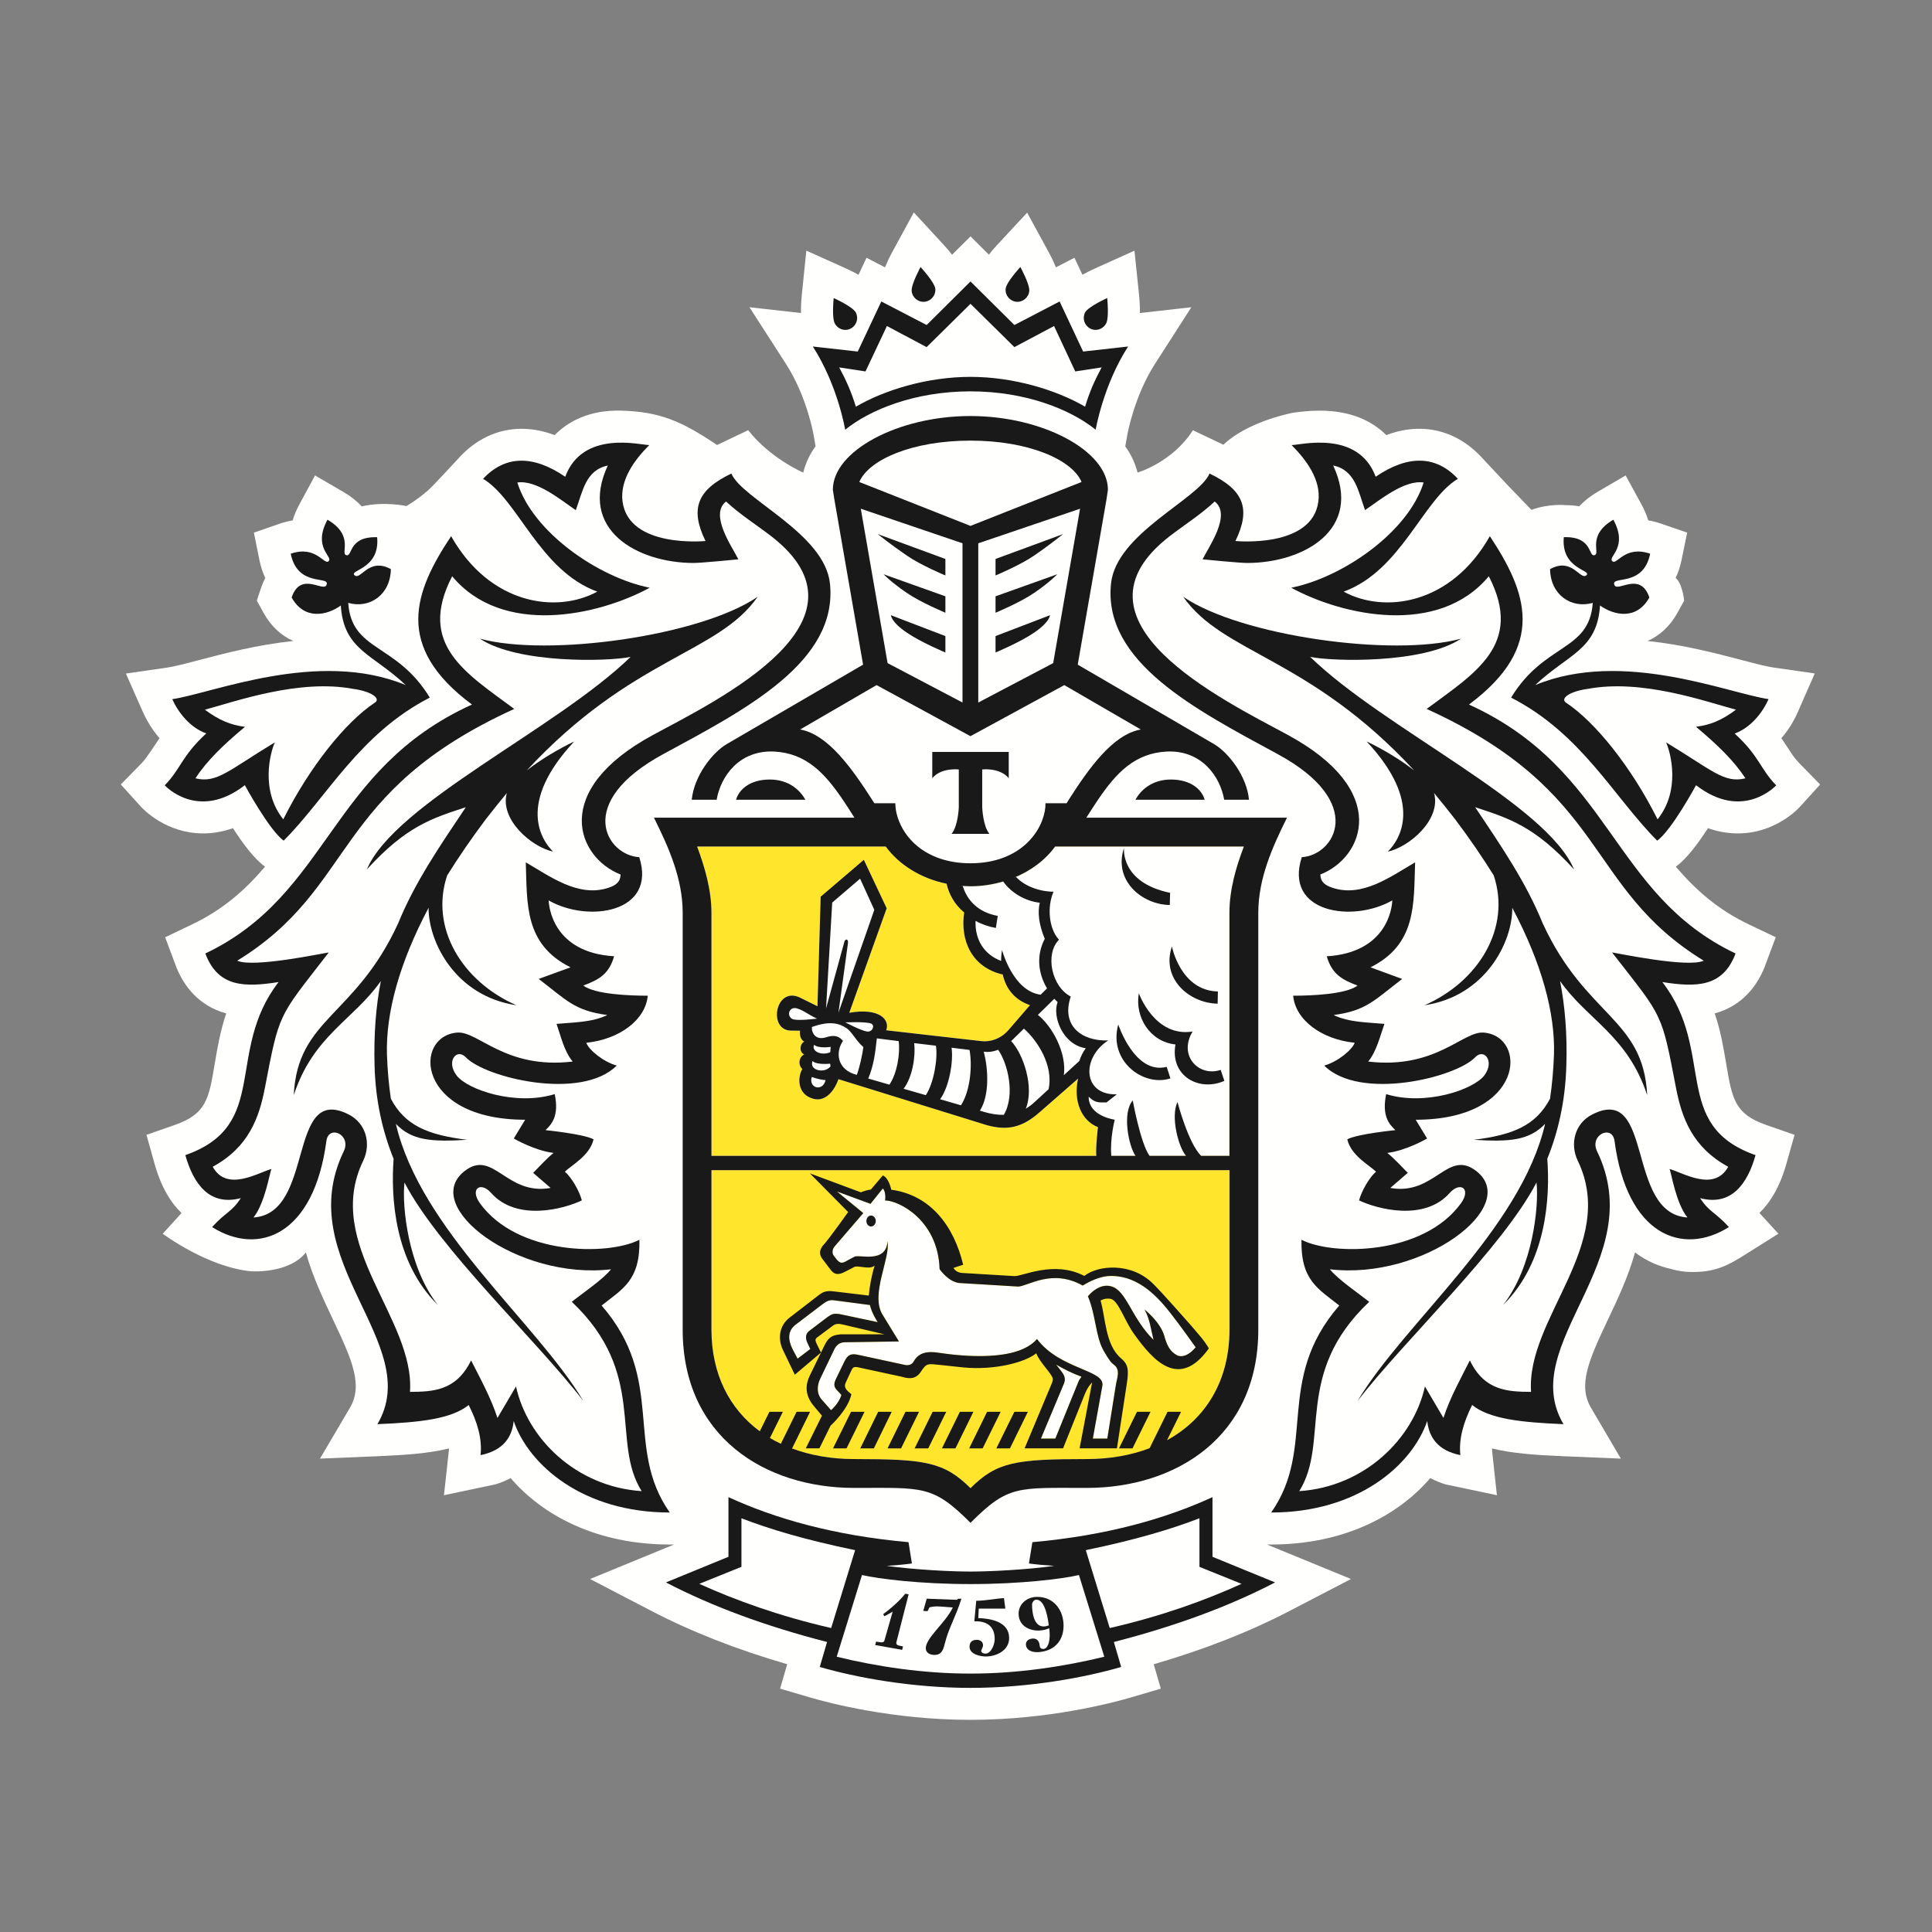
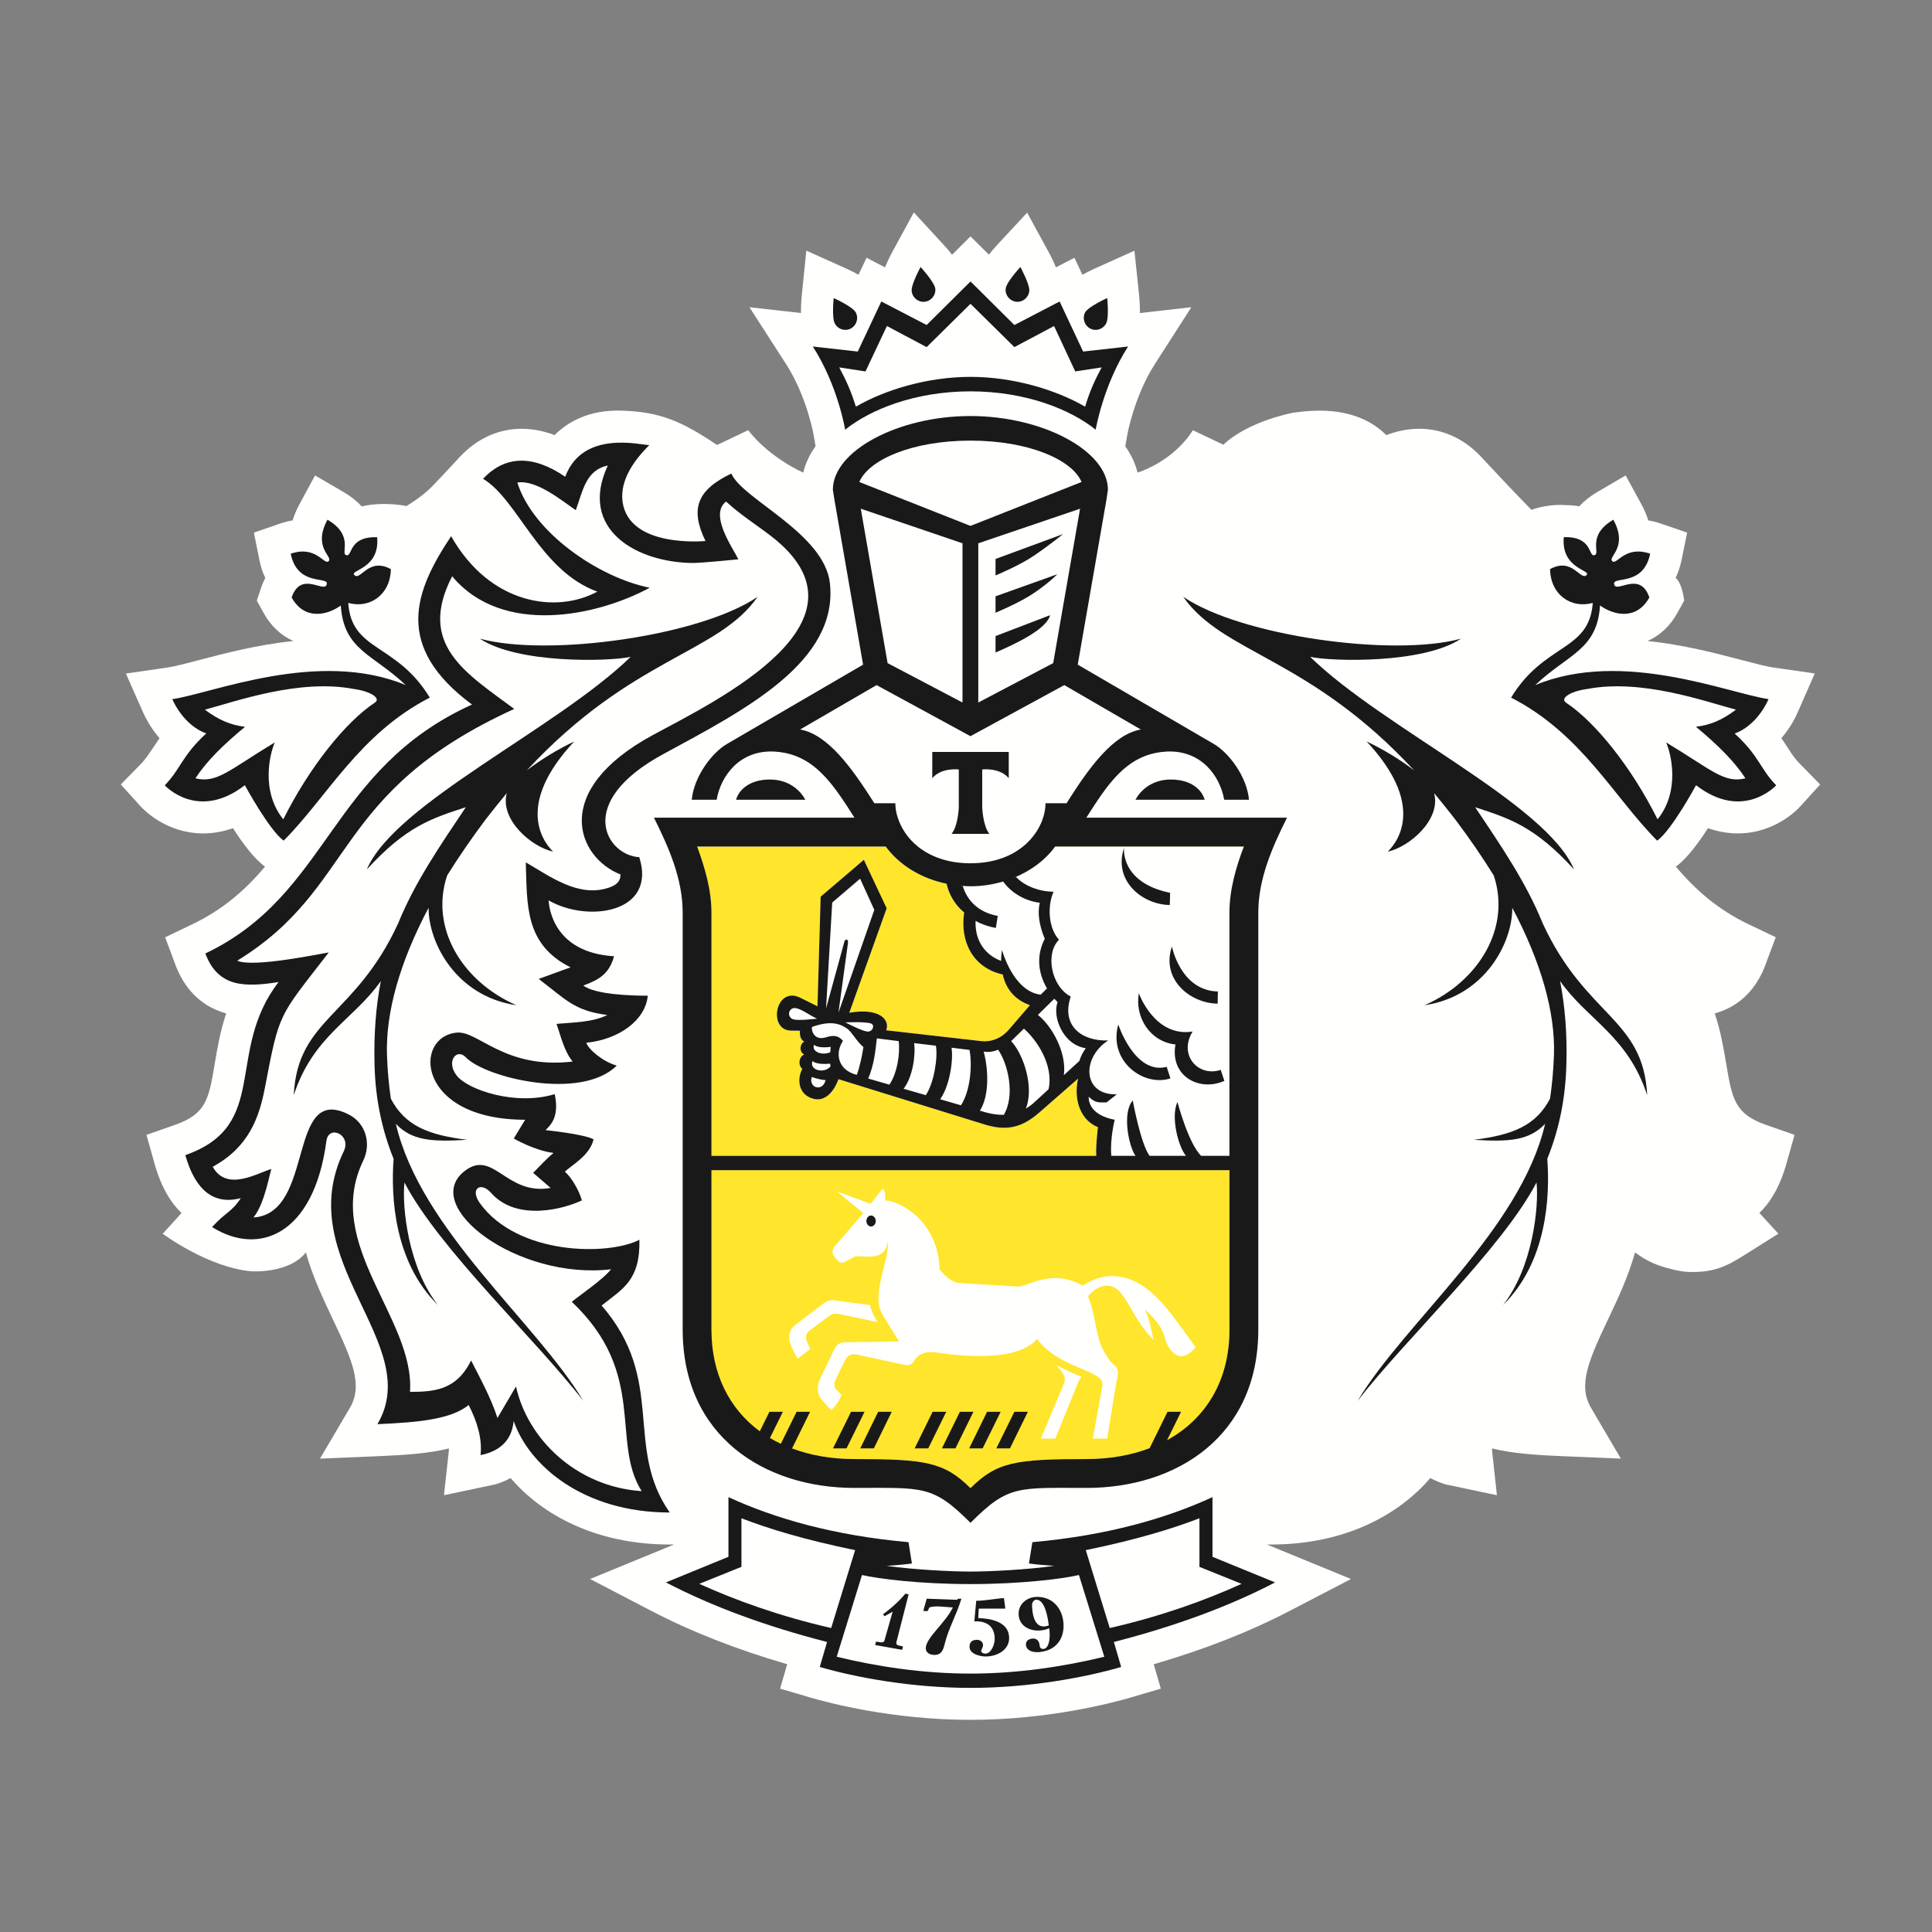
<svg xmlns="http://www.w3.org/2000/svg" width="48" height="48" viewBox="0 0 48 48">
  <rect x="0" y="0" width="48" height="48" fill="#808080" stroke="none" />
  <g fill="none" fill-rule="evenodd" transform="translate(2.5 5.018)">
-     <path fill="#D0D5D6" fill-rule="nonzero" d="M10.316,29.426 L9.855,30.209 C9.69,29.693 9.391,29.158 9.199,28.779 C8.83,29.541 8.244,29.557 7.681,29.561 C7.806,27.734 5.512,25.897 6.52,23.813 C6.721,23.396 6.591,22.886 6.156,22.667 C4.617,21.885 5.33,25.129 3.792,25.226 C4.086,24.859 4.198,24.088 4.242,24.022 C3.914,24.107 3.13,24.605 2.778,23.967 C3.677,23.477 3.936,22.741 4.077,22.002 C4.256,21.067 4.338,20.634 4.52,20.249 C4.71,19.838 5.013,19.482 5.663,18.64 C5.509,18.663 3.777,19.027 3.389,18.846 C6.382,17.008 5.707,14.671 10.272,12.587 C9.076,11.699 7.851,10.99 8.729,9.292 C9.979,10.794 12.355,10.274 13.639,9.576 C12.371,9.322 10.737,8.205 10.348,6.962 C10.827,6.888 11.446,7.406 11.802,7.648 C11.974,7.189 12.042,6.655 12.598,6.539 C11.857,8.128 13.322,8.954 14.72,8.961 C14.936,8.961 15.841,8.871 15.841,8.871 C15.697,8.573 15.112,7.762 15.538,7.433 C15.879,7.754 16.287,8.01 16.659,8.295 C19.377,10.398 15.366,12.349 13.726,13.234 C11.151,14.625 11.84,16.28 12.915,16.703 C12.911,16.891 12.795,16.974 12.617,17.032 C11.865,17.283 11.158,16.746 10.559,16.402 C10.595,17.441 10.524,18.438 11.671,19.01 L10.88,19.299 C11.561,19.815 11.767,20.089 12.587,20.196 C12.204,20.381 11.729,20.378 11.323,20.416 C11.426,20.704 11.51,21.093 11.725,21.351 C10.049,21.549 9.378,20.593 8.86,20.632 C7.754,20.714 7.823,22.796 10.544,22.799 L10.262,23.264 C10.262,23.264 10.778,23.565 11.25,23.623 C11.069,23.769 10.894,23.967 10.742,24.118 L11.177,24.492 C10.067,24.691 9.752,23.51 9.031,24.08 C7.933,24.95 10.355,26.789 12.678,26.514 C12.483,26.764 11.938,27.131 11.702,27.323 C13.595,29.111 12.661,30.794 13.44,32.028 C11.808,31.919 10.599,30.721 10.316,29.426 M12.445,27.415 C12.97,26.997 13.404,26.789 13.383,25.782 C12.595,26.184 10.357,26.163 9.422,24.876 C9.158,24.511 9.44,24.327 9.696,24.614 C10.335,25.34 11.521,25.011 11.953,24.801 C11.885,24.553 11.692,24.227 11.531,24.088 C11.692,23.928 12.15,23.692 12.244,23.284 C11.999,23.151 11.05,23.056 11.05,23.056 C11.202,22.911 11.392,22.705 11.279,22.162 C10.309,22.46 9.111,22.055 8.839,21.696 C8.571,21.343 8.845,21.012 9.069,21.245 C9.552,21.753 11.934,22.334 12.821,21.451 C12.491,21.361 12.129,21.067 12.062,20.885 C12.882,20.803 13.537,20.319 13.59,19.715 C13.137,19.715 12.28,19.683 11.989,19.463 C12.382,19.318 12.63,19.175 12.754,18.735 C11.254,18.645 11.136,17.531 11.128,17.346 C12.104,17.909 13.823,17.66 13.379,16.272 C12.568,16.229 11.748,14.914 13.983,13.705 C16.013,12.607 18.323,11.422 18.12,9.471 C17.986,8.223 15.93,7.371 15.669,6.739 C14.812,7.147 14.638,7.621 15.025,8.415 C15.025,8.415 13.115,8.606 12.964,7.429 C12.898,6.901 13.25,6.407 13.628,6.031 C13.414,6.031 11.974,5.645 11.54,6.819 C10.731,6.268 10.041,6.288 9.497,6.869 C10.365,7.385 10.903,9.151 12.338,9.673 C11.317,10.227 9.666,9.994 8.703,8.295 C7.792,9.668 7.268,11.028 9.221,12.479 C5.664,14.099 5.69,17.192 2.596,18.666 C2.911,19.509 3.573,19.509 4.415,19.377 C3.077,21.116 4.217,22.934 2.1,23.678 C2.298,24.387 2.695,24.951 3.477,24.745 C3.255,25.091 3.108,25.084 2.763,25.465 C3.92,26.194 5.293,25.666 5.604,23.328 C5.66,22.911 6.235,23.171 6.035,23.581 C4.716,26.309 8.052,28.362 6.872,30.363 C7.914,30.32 8.706,30.239 9.141,29.887 C9.353,30.307 9.48,30.723 9.435,31.133 C10.009,31.016 10.219,30.675 10.258,30.287 C10.636,31.384 11.982,32.559 14.139,32.559 C12.995,30.931 14.06,29.277 12.445,27.415" />
+     <path fill="#D0D5D6" fill-rule="nonzero" d="M10.316,29.426 L9.855,30.209 C9.69,29.693 9.391,29.158 9.199,28.779 C8.83,29.541 8.244,29.557 7.681,29.561 C7.806,27.734 5.512,25.897 6.52,23.813 C6.721,23.396 6.591,22.886 6.156,22.667 C4.617,21.885 5.33,25.129 3.792,25.226 C4.086,24.859 4.198,24.088 4.242,24.022 C3.914,24.107 3.13,24.605 2.778,23.967 C3.677,23.477 3.936,22.741 4.077,22.002 C4.256,21.067 4.338,20.634 4.52,20.249 C4.71,19.838 5.013,19.482 5.663,18.64 C5.509,18.663 3.777,19.027 3.389,18.846 C6.382,17.008 5.707,14.671 10.272,12.587 C9.076,11.699 7.851,10.99 8.729,9.292 C9.979,10.794 12.355,10.274 13.639,9.576 C12.371,9.322 10.737,8.205 10.348,6.962 C10.827,6.888 11.446,7.406 11.802,7.648 C11.974,7.189 12.042,6.655 12.598,6.539 C11.857,8.128 13.322,8.954 14.72,8.961 C14.936,8.961 15.841,8.871 15.841,8.871 C15.697,8.573 15.112,7.762 15.538,7.433 C15.879,7.754 16.287,8.01 16.659,8.295 C19.377,10.398 15.366,12.349 13.726,13.234 C11.151,14.625 11.84,16.28 12.915,16.703 C12.911,16.891 12.795,16.974 12.617,17.032 C11.865,17.283 11.158,16.746 10.559,16.402 C10.595,17.441 10.524,18.438 11.671,19.01 L10.88,19.299 C11.561,19.815 11.767,20.089 12.587,20.196 C12.204,20.381 11.729,20.378 11.323,20.416 C11.426,20.704 11.51,21.093 11.725,21.351 C10.049,21.549 9.378,20.593 8.86,20.632 C7.754,20.714 7.823,22.796 10.544,22.799 L10.262,23.264 C10.262,23.264 10.778,23.565 11.25,23.623 C11.069,23.769 10.894,23.967 10.742,24.118 L11.177,24.492 C10.067,24.691 9.752,23.51 9.031,24.08 C7.933,24.95 10.355,26.789 12.678,26.514 C12.483,26.764 11.938,27.131 11.702,27.323 C13.595,29.111 12.661,30.794 13.44,32.028 C11.808,31.919 10.599,30.721 10.316,29.426 M12.445,27.415 C12.97,26.997 13.404,26.789 13.383,25.782 C12.595,26.184 10.357,26.163 9.422,24.876 C9.158,24.511 9.44,24.327 9.696,24.614 C10.335,25.34 11.521,25.011 11.953,24.801 C11.885,24.553 11.692,24.227 11.531,24.088 C11.692,23.928 12.15,23.692 12.244,23.284 C11.999,23.151 11.05,23.056 11.05,23.056 C11.202,22.911 11.392,22.705 11.279,22.162 C10.309,22.46 9.111,22.055 8.839,21.696 C8.571,21.343 8.845,21.012 9.069,21.245 C9.552,21.753 11.934,22.334 12.821,21.451 C12.491,21.361 12.129,21.067 12.062,20.885 C12.882,20.803 13.537,20.319 13.59,19.715 C13.137,19.715 12.28,19.683 11.989,19.463 C12.382,19.318 12.63,19.175 12.754,18.735 C11.254,18.645 11.136,17.531 11.128,17.346 C12.104,17.909 13.823,17.66 13.379,16.272 C12.568,16.229 11.748,14.914 13.983,13.705 C16.013,12.607 18.323,11.422 18.12,9.471 C17.986,8.223 15.93,7.371 15.669,6.739 C14.812,7.147 14.638,7.621 15.025,8.415 C15.025,8.415 13.115,8.606 12.964,7.429 C13.414,6.031 11.974,5.645 11.54,6.819 C10.731,6.268 10.041,6.288 9.497,6.869 C10.365,7.385 10.903,9.151 12.338,9.673 C11.317,10.227 9.666,9.994 8.703,8.295 C7.792,9.668 7.268,11.028 9.221,12.479 C5.664,14.099 5.69,17.192 2.596,18.666 C2.911,19.509 3.573,19.509 4.415,19.377 C3.077,21.116 4.217,22.934 2.1,23.678 C2.298,24.387 2.695,24.951 3.477,24.745 C3.255,25.091 3.108,25.084 2.763,25.465 C3.92,26.194 5.293,25.666 5.604,23.328 C5.66,22.911 6.235,23.171 6.035,23.581 C4.716,26.309 8.052,28.362 6.872,30.363 C7.914,30.32 8.706,30.239 9.141,29.887 C9.353,30.307 9.48,30.723 9.435,31.133 C10.009,31.016 10.219,30.675 10.258,30.287 C10.636,31.384 11.982,32.559 14.139,32.559 C12.995,30.931 14.06,29.277 12.445,27.415" />
    <path fill="#D0D5D6" fill-rule="nonzero" d="M7.331,22.901 C7.723,23.311 8.2,23.353 9.104,23.295 C8.111,23.176 7.554,22.934 7.208,22.275 C7.156,21.935 7.123,21.572 7.108,21.182 C7.078,20.138 7.421,18.893 8.144,17.531 C8.139,18.386 8.817,19.729 10.328,19.953 C8.968,19.359 8.17,18.021 8.605,16.727 C8.888,16.274 9.208,15.807 9.564,15.333 C9.744,15.104 9.918,14.883 10.089,14.677 C9.906,15.338 10.705,16.02 11.239,16.134 C10.949,15.852 10.328,14.933 11.763,13.397 C11.362,13.586 10.919,13.854 10.584,14.118 C13.193,11.298 15.337,11.22 16.322,9.802 C14.895,10.777 11.117,11.303 9.42,10.842 C10.357,11.469 12.615,11.411 13.166,11.295 C11.325,13.085 7.305,14.933 6.61,16.578 C7.59,15.504 8.222,15.307 9.07,15.03 C8.402,16.026 7.801,16.903 7.387,17.919 C6.317,20.242 4.887,20.271 4.793,22.187 C5.281,20.702 6.271,20.326 6.957,19.351 C6.836,19.974 6.78,20.663 6.801,21.461 C6.825,22.328 6.999,23.089 7.274,23.77 C7.204,24.717 7.289,26.335 8.375,27.402 C7.637,26.468 7.478,24.95 7.544,24.358 C8.394,25.998 10.818,28.263 11.989,29.786 C10.818,27.828 7.946,25.54 7.331,22.901 M34.153,15.03 C34.997,15.308 35.633,15.504 36.611,16.578 C35.917,14.933 31.894,13.084 30.053,11.294 C30.607,11.411 32.864,11.469 33.801,10.842 C32.105,11.303 28.326,10.777 26.898,9.802 C27.885,11.22 30.027,11.299 32.637,14.118 C32.303,13.854 31.859,13.586 31.457,13.397 C32.891,14.933 32.272,15.85 31.981,16.134 C32.516,16.02 33.314,15.339 33.132,14.677 C33.303,14.883 33.479,15.104 33.656,15.333 C34.016,15.807 34.333,16.274 34.615,16.727 C35.05,18.021 34.25,19.359 32.895,19.953 C34.405,19.73 35.084,18.386 35.076,17.531 C35.798,18.893 36.145,20.138 36.112,21.182 C36.099,21.572 36.064,21.935 36.013,22.275 C35.666,22.934 35.109,23.176 34.119,23.295 C35.021,23.353 35.495,23.311 35.892,22.901 C35.275,25.54 32.404,27.827 31.232,29.786 C32.404,28.263 34.825,25.998 35.677,24.358 C35.743,24.95 35.584,26.468 34.848,27.402 C35.932,26.335 36.016,24.717 35.947,23.769 C36.222,23.088 36.393,22.328 36.419,21.461 C36.445,20.663 36.385,19.974 36.264,19.351 C36.95,20.326 37.94,20.702 38.428,22.187 C38.335,20.271 36.905,20.242 35.834,17.919 C35.421,16.903 34.821,16.026 34.153,15.03" />
    <path fill="#D0D5D6" fill-rule="nonzero" d="M38.984,24.022 C39.025,24.088 39.134,24.859 39.429,25.227 C37.889,25.129 38.604,21.885 37.065,22.667 C36.63,22.886 36.5,23.396 36.702,23.813 C37.709,25.897 35.415,27.734 35.543,29.561 C34.976,29.557 34.387,29.541 34.02,28.779 C33.83,29.158 33.529,29.693 33.366,30.209 L32.905,29.426 C32.62,30.721 31.411,31.92 29.781,32.028 C30.556,30.794 29.626,29.111 31.519,27.323 C31.282,27.133 30.739,26.764 30.542,26.514 C32.867,26.789 35.289,24.95 34.188,24.08 C33.47,23.51 33.153,24.691 32.045,24.492 L32.479,24.118 C32.328,23.966 32.15,23.77 31.971,23.623 C32.444,23.565 32.959,23.264 32.959,23.264 L32.677,22.799 C35.399,22.796 35.463,20.714 34.362,20.632 C33.845,20.593 33.171,21.55 31.496,21.351 C31.708,21.093 31.795,20.703 31.899,20.416 C31.496,20.378 31.016,20.381 30.635,20.196 C31.454,20.089 31.66,19.815 32.34,19.299 L31.552,19.01 C32.697,18.438 32.627,17.44 32.661,16.402 C32.064,16.747 31.354,17.283 30.605,17.032 C30.427,16.974 30.31,16.891 30.306,16.703 C31.382,16.28 32.067,14.625 29.496,13.234 C27.856,12.349 23.844,10.398 26.563,8.294 C26.934,8.01 27.339,7.754 27.682,7.433 C28.108,7.762 27.525,8.573 27.379,8.871 C27.379,8.871 28.283,8.962 28.497,8.962 C29.899,8.954 31.367,8.127 30.624,6.539 C31.181,6.655 31.246,7.189 31.416,7.648 C31.774,7.406 32.393,6.888 32.873,6.962 C32.484,8.205 30.852,9.322 29.583,9.576 C30.864,10.274 33.241,10.794 34.491,9.292 C35.369,10.99 34.146,11.699 32.948,12.588 C37.512,14.671 36.839,17.007 39.833,18.846 C39.446,19.027 37.71,18.662 37.556,18.64 C38.209,19.482 38.513,19.838 38.703,20.249 C38.884,20.634 38.964,21.066 39.143,22.002 C39.286,22.741 39.545,23.477 40.442,23.966 C40.09,24.605 39.307,24.107 38.984,24.022 M38.806,19.377 C39.648,19.508 40.31,19.508 40.624,18.665 C37.53,17.192 37.556,14.099 33.999,12.479 C35.954,11.028 35.427,9.668 34.519,8.294 C33.557,9.994 31.901,10.227 30.885,9.673 C32.317,9.151 32.857,7.385 33.724,6.869 C33.182,6.288 32.488,6.268 31.682,6.819 C31.244,5.644 29.808,6.031 29.592,6.031 C29.968,6.407 30.324,6.901 30.257,7.429 C30.108,8.606 28.197,8.416 28.197,8.416 C28.581,7.621 28.411,7.147 27.553,6.739 C27.29,7.371 25.236,8.223 25.104,9.47 C24.898,11.422 27.209,12.607 29.239,13.705 C31.473,14.914 30.653,16.229 29.844,16.272 C29.395,17.66 31.116,17.909 32.093,17.346 C32.088,17.531 31.965,18.645 30.465,18.735 C30.592,19.175 30.838,19.318 31.232,19.464 C30.938,19.683 30.084,19.715 29.63,19.715 C29.685,20.319 30.339,20.802 31.159,20.884 C31.094,21.066 30.73,21.361 30.401,21.451 C31.287,22.334 33.668,21.753 34.153,21.245 C34.374,21.012 34.647,21.343 34.383,21.695 C34.108,22.055 32.911,22.46 31.942,22.162 C31.831,22.705 32.018,22.911 32.17,23.056 C32.17,23.056 31.221,23.151 30.976,23.284 C31.068,23.692 31.529,23.928 31.689,24.088 C31.529,24.227 31.337,24.553 31.268,24.801 C31.703,25.011 32.888,25.339 33.523,24.614 C33.782,24.327 34.063,24.51 33.801,24.876 C32.864,26.163 30.627,26.184 29.837,25.782 C29.815,26.789 30.25,26.997 30.776,27.415 C29.161,29.277 30.227,30.931 29.084,32.559 C31.237,32.559 32.585,31.384 32.963,30.287 C33.005,30.675 33.212,31.016 33.786,31.133 C33.742,30.723 33.87,30.307 34.078,29.887 C34.515,30.239 35.31,30.32 36.348,30.363 C35.169,28.362 38.507,26.309 37.184,23.581 C36.988,23.17 37.562,22.911 37.618,23.328 C37.927,25.666 39.301,26.194 40.46,25.465 C40.11,25.084 39.967,25.091 39.745,24.745 C40.524,24.951 40.922,24.387 41.123,23.678 C39.005,22.934 40.144,21.115 38.806,19.377 M17.264,27.891 L17.901,27.408 C18.014,27.322 18.086,27.268 18.216,27.285 L19.112,27.402 C19.161,27.618 19.304,27.828 19.304,27.828 L18.351,27.627 C18.216,27.611 18.177,27.618 18.049,27.708 L17.598,28.05 C17.509,28.12 17.507,28.23 17.557,28.339 L17.63,28.497 L17.314,28.736 L17.194,28.508 C17.072,28.266 17.063,28.045 17.264,27.891 M18.721,26.206 L18.555,26.294 C18.441,26.36 18.382,26.39 18.283,26.265 L18.211,26.175 C18.176,26.132 18.164,26.025 18.238,25.945 L18.947,25.117 L18.293,24.58 L19.126,24.887 L19.431,24.507 C19.52,24.584 19.489,24.804 19.489,24.804 C19.827,24.804 20.807,25.291 20.844,26.511 C20.844,26.511 21.066,26.839 21.348,26.856 L22.792,26.943 C23.031,26.943 23.63,26.487 24.399,26.919 C24.594,26.801 24.802,26.707 25.016,26.684 C25.693,26.634 26.192,27.106 26.564,27.581 C26.836,27.925 27.208,28.453 27.208,28.453 C27.048,28.643 26.89,28.707 26.758,28.659 C26.557,28.557 26.492,28.395 26.429,28.172 C26.328,27.817 25.938,27.514 25.938,27.514 C26.07,27.753 26.098,28.022 26.161,28.27 C25.597,27.712 25.49,27.029 25.096,26.936 C24.92,26.892 24.719,26.966 24.529,27.186 C24.729,27.646 24.719,28.182 24.922,28.54 C25.077,28.808 25.109,28.831 25.179,28.89 C25.346,29.01 25.25,29.224 25.225,29.381 L25.011,30.722 L24.652,30.722 L24.889,29.409 C24.961,29.01 23.838,29.01 23.264,28.248 C22.774,28.819 21.401,28.676 20.807,28.587 C20.567,28.552 20.334,28.566 20.202,28.803 C20.125,28.936 19.995,28.896 19.916,28.877 L18.833,28.643 C18.643,28.599 18.561,28.637 18.476,28.811 L18.259,29.26 C18.211,29.365 18.213,29.441 18.299,29.525 L18.403,29.635 C18.341,29.852 18.145,30.015 18.145,30.015 L17.908,29.749 C17.794,29.615 17.788,29.419 17.88,29.229 L18.23,28.498 C18.271,28.418 18.345,28.329 18.494,28.329 L19.834,28.307 L19.423,27.639 C19.117,27.137 19.624,26.244 19.549,25.821 C19.511,26.388 18.827,26.129 18.721,26.206 M24.299,29.296 L23.72,30.722 L23.361,30.722 L23.939,29.341 C23.999,29.164 23.885,29.08 23.741,28.884 C23.955,29.006 24.109,29.084 24.369,29.185 C24.346,29.224 24.319,29.247 24.299,29.296 M17.246,29.135 L17.896,28.583 L17.797,28.384 C17.726,28.244 17.764,28.233 17.84,28.178 L18.182,27.922 C18.262,27.857 18.345,27.864 18.444,27.888 L19.475,28.131 L18.387,28.131 C18.134,28.147 18.061,28.244 17.971,28.429 L17.896,28.583 L17.616,29.158 C17.52,29.356 17.472,29.619 17.721,29.918 L17.919,30.152 L17.518,30.965 L17.857,30.965 L18.133,30.4 C18.155,30.38 18.566,30.007 18.651,29.619 C18.534,29.524 18.45,29.456 18.515,29.321 L18.641,29.053 C18.681,28.963 18.696,28.926 18.815,28.95 L19.899,29.185 C20.034,29.221 20.232,29.28 20.376,29.063 C20.525,28.836 20.545,28.861 20.889,28.896 L21.441,28.954 C22.196,29.026 22.95,28.836 23.244,28.604 C23.346,28.839 23.551,29.018 23.647,29.2 C23.682,29.268 23.624,29.363 23.576,29.482 L22.956,30.965 L23.912,30.965 L24.454,29.61 C24.504,29.482 24.577,29.379 24.634,29.329 L24.323,30.965 L25.25,30.965 L25.498,29.343 C25.552,28.985 25.52,28.868 25.347,28.721 C24.959,28.395 24.969,27.708 24.844,27.291 C24.91,27.254 24.985,27.234 25.077,27.245 C25.28,27.266 25.431,27.781 25.67,28.113 C26.144,28.781 26.795,29.518 27.537,28.48 C27.465,28.362 27.386,28.252 27.297,28.15 L27.09,27.908 C26.969,27.773 26.393,27.115 26.154,26.878 C25.609,26.33 24.773,26.413 24.44,26.679 C23.685,26.284 22.888,26.699 22.7,26.684 L21.4,26.605 C21.342,26.602 21.251,26.581 21.188,26.481 L21.429,26.401 C21.203,25.46 20.634,24.672 19.641,24.537 C19.641,24.537 19.583,24.24 19.433,24.182 L19.136,24.532 C19.052,24.544 18.961,24.569 18.886,24.601 L17.619,24.131 L18.571,25.091 C18.571,25.091 18.077,25.79 17.937,25.933 C17.844,26.063 17.853,26.166 17.957,26.291 L18.142,26.534 C18.238,26.658 18.341,26.655 18.494,26.576 L18.703,26.468 C18.792,26.391 19.099,26.542 19.228,26.422 C19.144,26.696 19.104,26.958 19.084,27.168 L18.23,27.065 C18.043,27.041 17.959,27.065 17.844,27.154 L17.116,27.715 C16.878,27.898 16.803,28.214 16.952,28.52 L17.246,29.135 M20.025,10.69 C20.373,10.93 20.988,11.187 20.988,11.187 L20.988,10.777 L19.634,10.259 C19.634,10.259 19.634,10.425 20.025,10.69 M20.988,10.196 L20.988,9.791 L19.452,9.241 C19.452,9.241 19.634,9.436 20.025,9.704 C20.373,9.943 20.988,10.196 20.988,10.196 M20.988,9.272 L20.988,8.861 L19.306,8.242 C19.306,8.242 19.634,8.509 20.025,8.775 C20.373,9.015 20.988,9.272 20.988,9.272" />
    <path fill="#D0D5D6" fill-rule="nonzero" d="M25.712,14.844 L27.432,14.844 C27.36,14.595 27.092,14.343 26.591,14.343 C26.115,14.343 25.831,14.617 25.712,14.844 M23.912,8.242 L22.234,8.861 L22.234,9.272 C22.234,9.272 22.849,9.016 23.195,8.775 C23.586,8.509 23.912,8.242 23.912,8.242 M23.586,10.259 L22.234,10.777 L22.234,11.187 C22.234,11.187 22.848,10.93 23.195,10.69 C23.586,10.425 23.586,10.259 23.586,10.259 M23.768,9.241 L22.234,9.791 L22.234,10.196 C22.234,10.196 22.849,9.943 23.195,9.704 C23.586,9.436 23.768,9.241 23.768,9.241 M16.625,14.343 C16.125,14.343 15.856,14.595 15.786,14.844 L17.507,14.844 C17.385,14.617 17.103,14.343 16.625,14.343" />
    <path fill="#D0D5D6" fill-rule="nonzero" d="M21.61,8.04 L18.848,6.949 C19.082,6.393 20.166,5.919 21.61,5.919 C23.055,5.919 24.137,6.393 24.371,6.949 L21.61,8.04 Z M23.667,11.45 L21.804,12.429 L21.804,8.473 L24.334,7.613 L23.667,11.45 Z M25.844,13.099 C25.145,13.221 24.546,14.076 24.054,14.844 L23.999,14.933 L23.474,14.933 L23.474,15.024 C23.418,15.617 22.855,16.424 21.609,16.424 C21.034,16.424 20.601,16.248 20.304,16.008 C20.045,15.798 19.884,15.539 19.805,15.292 C19.775,15.2 19.756,15.111 19.748,15.024 L19.744,14.933 L19.223,14.933 L19.166,14.844 C18.672,14.076 18.073,13.221 17.377,13.099 L19.277,11.997 L21.61,13.266 L23.942,11.997 L25.844,13.099 Z M28.406,16.008 C28.207,16.528 28.046,17.09 28.046,17.652 L28.046,23.695 L27.343,23.695 C27.024,23.387 26.755,22.355 26.755,22.355 C26.58,22.728 26.78,23.477 26.967,23.695 L26.062,23.695 C25.838,23.393 25.644,22.319 25.644,22.319 C25.373,22.628 25.545,23.464 25.713,23.695 L25.112,23.695 C25.073,23.267 25.195,22.799 25.195,22.799 C24.883,22.741 24.547,22.575 24.549,22.224 C24.707,22.374 24.771,22.372 24.992,22.368 L25.248,22.166 C24.399,22.193 24.361,21.263 25.032,20.827 C24.361,20.849 23.859,20.45 24.104,19.735 C23.625,19.488 23.457,18.68 23.81,18.325 C23.554,18.046 23.512,17.503 23.675,17.131 C23.337,17.131 22.956,16.995 22.744,16.764 C22.727,16.772 22.708,16.777 22.69,16.783 C23.114,16.61 23.471,16.342 23.714,16.008 L28.406,16.008 Z M28.047,28.013 C28.047,29.274 27.465,30.231 26.497,30.763 L26.845,30.056 L26.509,30.056 L26.064,30.96 C25.603,31.135 25.078,31.23 24.499,31.23 C22.731,31.23 22.264,31.303 21.612,31.954 C20.955,31.303 20.489,31.23 18.725,31.23 C18.148,31.23 17.627,31.136 17.166,30.965 L17.179,30.965 L17.624,30.056 L17.288,30.056 L16.897,30.85 C16.804,30.806 16.715,30.759 16.626,30.707 L16.948,30.056 L16.615,30.056 L16.376,30.541 C15.619,29.983 15.173,29.114 15.173,28.013 L15.173,24.05 L28.047,24.05 L28.047,28.013 Z M19.284,20.776 L19.827,20.843 C19.868,21.141 19.79,21.645 19.596,21.926 L19.07,21.774 C19.21,21.44 19.246,21.131 19.284,20.776 Z M18.503,20.378 C18.503,20.378 19.001,20.354 19.141,20.407 C19.246,20.451 19.175,20.624 19.042,20.606 C18.9,20.589 18.503,20.378 18.503,20.378 Z M18.469,18.4 L18.023,20.033 L18.175,17.401 L18.869,16.807 L19.221,17.582 L18.33,20.138 L18.565,18.417 C18.588,18.296 18.489,18.283 18.469,18.4 Z M18.126,21.121 C17.891,21.216 17.652,21.088 17.726,20.935 C17.834,21.035 18.138,20.987 18.138,20.987 L18.126,21.121 Z M17.686,21.339 C17.793,21.444 18.121,21.404 18.121,21.404 L18.134,21.469 C17.991,21.659 17.594,21.574 17.686,21.339 Z M17.172,20.288 C17.046,20.205 17.103,20.023 17.242,20.023 C17.393,20.026 17.596,20.199 17.797,20.285 C17.797,20.285 17.272,20.355 17.172,20.288 Z M17.669,21.734 C17.669,21.734 17.82,21.799 18.01,21.813 C17.988,21.917 17.908,22.018 17.779,21.989 C17.672,21.966 17.624,21.832 17.669,21.734 Z M18.022,20.749 C17.77,20.83 17.658,20.649 17.671,20.494 C18.164,20.313 18.383,20.43 18.529,20.522 C18.662,20.606 18.771,20.843 18.951,20.993 C18.921,21.194 18.858,21.488 18.786,21.684 C18.281,21.554 18.255,21.11 18.444,20.838 C18.337,20.714 18.225,20.683 18.022,20.749 Z M20.211,20.893 L20.752,20.957 C20.805,21.256 20.704,21.885 20.5,22.187 L19.949,22.028 C20.169,21.739 20.25,21.225 20.211,20.893 Z M21.141,21.007 L21.587,21.064 C21.658,21.433 21.612,22.074 21.375,22.44 L20.856,22.288 C21.084,21.979 21.19,21.343 21.141,21.007 Z M21.94,21.106 L21.95,21.106 C22.066,21.124 22.188,21.105 22.299,21.058 C22.54,21.404 22.728,22.187 22.439,22.678 C22.276,22.679 22.115,22.651 21.965,22.609 L21.845,22.573 C22.089,22.193 22.052,21.525 21.94,21.106 Z M22.622,20.843 L22.937,20.534 C23.261,20.814 23.683,21.444 23.551,22.04 L23.206,22.355 C23.136,22.424 23.061,22.476 22.987,22.522 C23.201,21.988 22.927,21.169 22.622,20.843 Z M24.478,21.021 C24.408,21.112 24.352,21.221 24.316,21.338 L23.931,21.692 C24.008,21.129 23.631,20.464 23.286,20.193 L23.696,19.792 L23.776,19.874 C23.639,20.233 23.906,20.935 24.478,21.021 Z M23.457,18.301 C23.255,18.687 23.275,19.132 23.512,19.535 L23.355,19.69 C22.666,19.605 22.394,18.577 22.394,18.577 C22.381,18.667 22.372,18.761 22.373,18.85 C21.972,18.702 21.716,18.345 21.737,17.855 C21.889,17.941 22.061,18 22.243,18.033 L22.289,17.731 C21.808,17.647 21.527,17.346 21.419,16.991 C21.397,16.988 21.375,16.984 21.354,16.98 C21.439,16.988 21.524,16.995 21.612,16.995 C21.897,16.995 22.168,16.951 22.423,16.876 C22.622,17.161 22.978,17.365 23.334,17.405 C23.278,17.639 23.305,17.935 23.457,18.301 Z M19.505,16.008 C19.838,16.463 20.378,16.8 21.016,16.933 C21.071,17.173 21.199,17.434 21.454,17.647 C21.349,18.354 21.652,19.014 22.413,19.19 C22.492,19.549 22.716,19.821 23.09,19.951 L22.562,20.561 C22.36,20.796 22.097,20.871 21.878,20.843 L19.516,20.575 C19.618,20.312 19.346,20.008 18.599,20.138 L19.527,17.544 L18.961,16.339 L17.888,17.255 L17.809,19.978 L17.354,19.753 C16.752,19.495 16.578,20.578 17.148,20.582 L17.374,20.585 C17.36,20.698 17.393,20.819 17.481,20.857 C17.374,20.903 17.342,21.105 17.477,21.175 C17.339,21.24 17.323,21.445 17.432,21.535 C17.313,21.734 17.295,22.169 17.709,22.278 C18.046,22.368 18.259,22.002 18.33,21.791 L22.003,22.928 C22.524,23.077 22.893,22.995 23.325,22.615 L24.284,21.777 C24.165,22.325 24.361,22.819 24.778,22.982 C24.778,22.982 24.718,23.473 24.738,23.695 L15.173,23.695 L15.173,17.652 C15.173,17.09 15.011,16.528 14.817,16.008 L19.505,16.008 Z M18.885,7.613 L21.413,8.473 L21.413,12.429 L19.552,11.45 L18.885,7.613 Z M25.027,7.143 C25.027,6.175 23.401,5.308 21.609,5.308 C19.816,5.308 18.191,6.175 18.191,7.143 L18.228,7.378 L18.942,11.487 L15.554,13.462 C15.192,13.674 14.741,14.258 14.683,14.844 L15.302,14.844 C15.404,14.258 15.867,13.608 16.733,13.647 C17.516,13.689 17.978,14.165 18.438,14.844 L18.557,15.024 L18.728,15.292 L13.744,15.292 C14.109,16.026 14.459,16.806 14.459,17.652 L14.459,28.013 C14.459,30.679 16.507,31.948 18.725,31.948 C20.436,31.948 20.667,31.871 21.612,32.815 C22.554,31.871 22.783,31.948 24.499,31.948 C26.716,31.948 28.764,30.679 28.764,28.013 L28.764,17.652 C28.764,16.806 29.11,16.026 29.476,15.292 L24.49,15.292 L24.663,15.024 L24.782,14.844 C25.239,14.165 25.703,13.689 26.486,13.647 C27.348,13.608 27.814,14.258 27.916,14.844 L28.533,14.844 C28.478,14.258 28.024,13.674 27.665,13.462 L24.277,11.487 L24.991,7.378 L25.027,7.143 Z" />
    <path fill="#D0D5D6" fill-rule="nonzero" d="M27.754,19.914 L27.759,19.611 C26.83,19.59 26.616,18.492 26.616,18.492 C26.345,19.299 27.054,19.901 27.754,19.914 M26.58,21.771 L26.486,21.483 C25.694,21.686 25.286,20.43 25.286,20.43 C25.03,21.343 25.916,21.989 26.58,21.771 M27.131,20.606 C26.184,20.756 25.795,19.654 25.795,19.654 C25.69,20.254 26.079,20.862 26.704,20.927 C26.564,21.71 27.291,22.111 27.921,21.832 L27.83,21.56 C27.283,21.741 26.77,21.201 27.131,20.606 M26.564,17.461 L26.571,17.159 C25.322,16.9 25.427,16.04 25.427,16.04 C25.157,16.85 25.865,17.448 26.564,17.461" />
    <polyline fill="#D0D5D6" points="18.643 30.056 18.194 30.965 18.531 30.965 18.979 30.056 18.643 30.056" />
    <polyline fill="#D0D5D6" points="19.317 30.056 18.871 30.965 19.21 30.965 19.653 30.056 19.317 30.056" />
    <polyline fill="#D0D5D6" points="22.024 30.056 21.579 30.965 21.913 30.965 22.361 30.056 22.024 30.056" />
    <polyline fill="#D0D5D6" points="22.704 30.056 22.254 30.965 22.592 30.965 23.037 30.056 22.704 30.056" />
    <polyline fill="#D0D5D6" points="21.348 30.056 20.901 30.965 21.238 30.965 21.684 30.056 21.348 30.056" />
    <polyline fill="#D0D5D6" points="25.302 30.965 25.637 30.965 26.085 30.056 25.748 30.056 25.302 30.965" />
    <polyline fill="#D0D5D6" points="19.995 30.056 19.549 30.965 19.886 30.965 20.332 30.056 19.995 30.056" />
    <polyline fill="#D0D5D6" points="20.671 30.056 20.224 30.965 20.562 30.965 21.009 30.056 20.671 30.056" />
    <path fill="#D0D5D6" fill-rule="nonzero" d="M19.139,25.177 C19.078,25.177 19.024,25.238 19.024,25.316 C19.024,25.39 19.078,25.451 19.139,25.451 C19.204,25.451 19.257,25.39 19.257,25.316 C19.257,25.238 19.204,25.177 19.139,25.177 Z M19.003,4.201 L19.534,3.072 L20.522,3.596 L21.611,2.521 L22.702,3.596 L23.688,3.072 L24.216,4.201 L24.87,4.1 C24.703,4.415 24.576,4.691 24.459,5.077 C23.743,4.658 22.677,4.336 21.611,4.336 C20.543,4.336 19.48,4.658 18.763,5.077 C18.643,4.691 18.519,4.415 18.349,4.1 L19.003,4.201 Z M21.612,4.696 C22.999,4.696 24.11,5.155 24.723,5.65 C24.723,5.65 24.907,4.548 25.528,3.581 L24.411,3.707 L23.826,2.463 L22.702,3.047 L21.612,1.965 L20.522,3.047 L19.395,2.463 L18.81,3.707 L17.693,3.581 C18.316,4.548 18.497,5.65 18.497,5.65 C19.11,5.155 20.223,4.696 21.612,4.696 Z" />
    <path fill="#D0D5D6" fill-rule="nonzero" d="M22.752,2.47 C22.915,2.484 23.058,2.361 23.072,2.199 C23.088,2.039 22.851,1.605 22.851,1.605 C22.851,1.605 22.496,1.987 22.485,2.151 C22.47,2.311 22.591,2.454 22.752,2.47 M24.583,3.135 C24.729,3.212 24.905,3.154 24.983,3.009 C25.06,2.868 25.01,2.378 25.01,2.378 C25.01,2.378 24.537,2.59 24.46,2.734 C24.386,2.878 24.44,3.056 24.583,3.135 M20.467,2.47 C20.632,2.454 20.752,2.311 20.737,2.151 C20.723,1.987 20.371,1.605 20.371,1.605 C20.371,1.605 20.135,2.039 20.15,2.199 C20.163,2.361 20.308,2.484 20.467,2.47 M18.638,3.135 C18.783,3.056 18.837,2.878 18.759,2.734 C18.684,2.59 18.211,2.378 18.211,2.378 C18.211,2.378 18.162,2.868 18.241,3.009 C18.316,3.154 18.494,3.212 18.638,3.135 M38.899,13.421 C39.02,13.689 39.259,14.622 38.686,15.333 C38.036,14.03 37.139,12.916 36.415,12.434 C36.256,12.332 36.502,12.149 36.948,12.091 C38.299,11.835 39.882,12.408 40.635,12.607 C40.284,12.871 39.998,12.987 39.641,13.033 C40.189,13.491 40.586,13.88 40.87,14.312 C40.338,14.444 40.041,14.108 38.899,13.421 M40.602,13.2 C40.992,13.061 41.294,12.688 41.444,12.345 C40.452,12.201 37.814,11.094 35.647,11.996 C36.459,11.225 37.187,11.126 37.255,10.017 C37.593,10.259 38.162,10.396 38.482,9.818 C38.259,9.157 37.693,9.692 37.615,9.51 C37.504,9.259 38.328,9.59 38.504,8.731 C37.864,8.511 37.672,9.034 37.559,8.913 C37.453,8.797 37.965,8.577 37.588,7.886 C36.921,8.275 37.269,8.715 37.128,8.763 C36.957,8.831 37.091,8.294 36.355,8.319 C36.283,9.109 37.048,9.136 36.921,9.261 C36.771,9.415 36.571,8.806 36.015,9.115 C36.025,9.753 36.541,10.103 37.076,9.953 C36.99,11.167 35.877,10.94 35.047,12.307 C36.802,13.207 37.596,14.777 38.676,15.861 C39.034,15.61 39.644,14.482 39.644,14.482 C40.813,15.388 41.636,14.487 41.636,14.487 C41.233,14.075 41.218,13.762 40.602,13.2 M21.285,34.729 L20.525,34.7 L20.438,35.005 L20.533,35.009 C20.564,35.009 20.564,34.95 20.592,34.918 C20.607,34.906 20.745,34.884 20.854,34.895 L21.173,34.919 C20.984,35.31 20.494,35.677 20.5,35.936 C20.508,36.074 20.647,36.103 20.73,36.098 C20.883,36.093 20.933,35.984 20.973,35.818 C21.065,35.434 21.251,35.14 21.386,34.7 L21.291,34.704 L21.285,34.729 M21.804,35.182 L21.817,34.948 L22.477,34.948 L22.443,34.687 C22.262,34.692 21.997,34.752 21.752,34.753 L21.707,35.264 C22.014,35.251 22.213,35.384 22.213,35.706 C22.213,35.825 22.135,36.049 21.997,36.065 C21.965,36.07 21.923,36.059 21.903,36.043 C21.836,35.993 21.923,35.939 21.923,35.856 C21.923,35.751 21.815,35.713 21.743,35.726 C21.629,35.732 21.587,35.806 21.587,35.896 C21.587,36.085 21.866,36.137 21.987,36.137 C22.258,36.137 22.572,35.986 22.572,35.679 C22.572,35.275 22.12,35.191 21.804,35.182 M23.428,35.391 C23.177,35.391 23.141,35.024 23.141,34.847 C23.141,34.796 23.191,34.726 23.246,34.726 C23.475,34.726 23.539,35.224 23.557,35.365 C23.52,35.378 23.475,35.391 23.428,35.391 M23.268,34.656 C23.017,34.656 22.808,34.832 22.808,35.074 C22.808,35.454 23.245,35.579 23.569,35.435 C23.609,35.73 23.545,35.943 23.425,35.95 C23.322,35.95 23.337,35.878 23.322,35.818 C23.295,35.702 23.199,35.671 23.098,35.702 C22.993,35.73 22.977,35.818 22.995,35.883 C23.042,36.033 23.24,36.037 23.334,36.026 C23.752,35.981 23.925,35.693 23.925,35.372 C23.925,35 23.698,34.656 23.268,34.656 M19.99,34.578 C19.955,34.621 19.793,34.825 19.442,35.085 L19.471,35.138 C19.51,35.117 19.571,35.088 19.677,35.024 L19.471,35.746 C19.46,35.785 19.412,35.79 19.388,35.785 L19.265,35.767 L19.242,35.852 L19.913,35.972 L19.933,35.889 L19.818,35.862 C19.784,35.852 19.762,35.829 19.769,35.79 L20.074,34.591 L19.99,34.578" />
    <path fill="#D0D5D6" fill-rule="nonzero" d="M25.073,35.431 L24.478,33.493 C25.745,33.232 26.628,32.962 27.302,32.702 L27.302,33.91 L28.348,34.332 C27.464,34.734 26.368,35.134 25.073,35.431 M21.612,36.562 C20.428,36.562 19.275,36.385 18.286,36.143 L18.915,34.114 C19.332,34.21 20.373,34.338 21.612,34.338 C22.851,34.338 23.888,34.21 24.308,34.114 L24.937,36.143 C23.946,36.385 22.791,36.562 21.612,36.562 M14.871,34.332 L15.919,33.91 L15.919,32.702 C16.592,32.962 17.476,33.232 18.744,33.493 L18.15,35.431 C16.857,35.134 15.759,34.734 14.871,34.332 M27.626,33.658 L27.626,32.177 C26.481,32.702 25.024,33.128 23.151,33.297 L23.065,33.826 C23.225,33.848 23.426,33.868 23.696,33.884 C23,33.981 22.104,34.027 21.612,34.027 C21.119,34.027 20.224,33.981 19.527,33.884 C19.796,33.868 19.996,33.848 20.156,33.826 L20.072,33.297 C18.197,33.128 16.738,32.702 15.596,32.177 L15.596,33.658 L14.043,34.296 C15.192,34.895 16.517,35.383 18.046,35.777 L17.866,36.398 C18.743,36.654 20.143,36.915 21.612,36.915 C23.08,36.915 24.48,36.654 25.356,36.398 L25.174,35.777 C26.704,35.383 28.029,34.895 29.18,34.296 L27.626,33.658 M2.35,14.312 C2.634,13.88 3.029,13.491 3.581,13.034 C3.22,12.987 2.938,12.871 2.585,12.607 C3.339,12.408 4.925,11.835 6.275,12.091 C6.718,12.149 6.969,12.332 6.806,12.434 C6.08,12.916 5.184,14.03 4.532,15.332 C3.963,14.622 4.202,13.689 4.322,13.421 C3.182,14.108 2.884,14.444 2.35,14.312 M3.577,14.482 C3.577,14.482 4.187,15.61 4.543,15.861 C5.625,14.777 6.419,13.207 8.174,12.307 C7.343,10.94 6.229,11.169 6.148,9.954 C6.679,10.103 7.197,9.752 7.207,9.115 C6.649,8.809 6.451,9.417 6.3,9.261 C6.175,9.133 6.939,9.109 6.866,8.32 C6.129,8.297 6.266,8.831 6.092,8.763 C5.954,8.713 6.3,8.274 5.631,7.886 C5.256,8.58 5.769,8.796 5.663,8.913 C5.55,9.034 5.356,8.511 4.718,8.731 C4.891,9.59 5.717,9.259 5.605,9.51 C5.527,9.692 4.962,9.158 4.741,9.819 C5.057,10.396 5.628,10.259 5.963,10.018 C6.034,11.13 6.762,11.222 7.575,11.996 C5.408,11.094 2.77,12.2 1.775,12.346 C1.926,12.688 2.228,13.061 2.617,13.197 C2.004,13.764 1.989,14.076 1.586,14.486 C1.586,14.486 2.407,15.388 3.577,14.482 M20.66,13.657 L20.66,14.31 C20.887,14.039 21.32,14.091 21.32,14.091 L21.32,15.03 C21.32,15.03 21.306,15.494 21.141,15.694 L22.082,15.694 C21.918,15.494 21.903,15.03 21.903,15.03 L21.903,14.091 C21.903,14.091 22.336,14.039 22.562,14.31 L22.562,13.657 L20.66,13.657" />
    <path fill="#FFFFFE" d="M42.198,13.938 C42.084,13.82 42.015,13.714 41.921,13.566 C41.872,13.49 41.819,13.41 41.758,13.322 C41.922,13.132 42.062,12.912 42.167,12.671 L42.587,11.714 L41.553,11.565 C41.378,11.54 41.097,11.466 40.769,11.38 C40.134,11.213 39.322,11 38.433,10.907 C38.737,10.774 38.994,10.535 39.174,10.21 L39.343,9.904 C39.343,9.904 39.298,9.475 39.131,9.34 C39.196,9.207 39.243,9.06 39.277,8.9 L39.417,8.215 L38.756,7.988 C38.654,7.953 38.551,7.927 38.45,7.911 C38.412,7.785 38.357,7.652 38.281,7.513 L37.889,6.794 L37.181,7.208 C37.005,7.312 36.856,7.429 36.736,7.562 C36.63,7.542 36.517,7.532 36.398,7.532 C36.398,7.532 35.995,7.487 35.548,7.649 L34.977,7.057 L34.302,6.336 C33.671,5.66 32.815,5.46 31.942,5.792 C31.609,5.46 31.089,5.184 30.283,5.184 C30.01,5.184 29.771,5.217 29.629,5.236 C29.629,5.236 28.518,5.438 27.895,6.031 L27.137,5.671 C26.63,6.469 25.762,6.723 25.762,6.723 C25.703,6.489 25.601,6.271 25.457,6.072 L25.507,5.79 C25.507,5.782 25.677,4.828 26.196,4.021 L27.099,2.615 L25.82,2.759 C25.823,2.631 25.817,2.482 25.799,2.304 L25.685,1.21 L24.682,1.662 C24.571,1.713 24.478,1.761 24.392,1.808 L24.194,1.386 L23.734,1.624 C23.688,1.51 23.629,1.383 23.548,1.235 L23.019,0.265 L22.267,1.075 C22.19,1.158 22.125,1.235 22.069,1.309 L21.612,0.855 L21.154,1.311 C21.097,1.237 21.034,1.16 20.957,1.078 L20.204,0.26 L19.673,1.235 C19.592,1.384 19.534,1.51 19.487,1.624 L19.029,1.386 L18.83,1.808 C18.744,1.761 18.65,1.713 18.539,1.661 L17.533,1.209 L17.421,2.307 C17.403,2.484 17.398,2.632 17.401,2.759 L16.12,2.615 L17.026,4.022 C17.547,4.828 17.713,5.78 17.714,5.788 L17.762,6.07 C17.616,6.271 17.514,6.489 17.456,6.723 C17.456,6.723 16.637,6.372 16.088,5.67 L15.315,6.038 C14.434,5.443 13.887,5.211 12.937,5.184 C12.131,5.162 11.611,5.46 11.279,5.792 C10.405,5.461 9.551,5.661 8.922,6.336 C8.922,6.336 8.508,6.785 8.246,7.057 C7.984,7.33 7.598,7.555 7.598,7.555 C7.598,7.555 7.049,7.432 6.486,7.563 C6.365,7.43 6.215,7.312 6.036,7.207 L5.327,6.794 L4.936,7.517 C4.862,7.655 4.808,7.786 4.771,7.911 C4.67,7.927 4.567,7.953 4.464,7.988 L3.808,8.215 L3.945,8.896 C3.978,9.06 4.026,9.207 4.091,9.34 C4.053,9.413 4.019,9.491 3.991,9.573 L3.88,9.904 L4.049,10.21 C4.228,10.534 4.484,10.774 4.788,10.907 C3.899,11 3.086,11.213 2.45,11.38 C2.124,11.466 1.841,11.54 1.667,11.566 L0.628,11.716 L0.864,12.251 L1.053,12.676 C1.16,12.914 1.3,13.134 1.464,13.322 C1.403,13.41 1.14,13.82 1.025,13.937 L0.501,14.472 L1.004,15.027 C1.067,15.095 1.631,15.687 2.545,15.688 C2.794,15.688 3.043,15.644 3.288,15.558 C3.532,15.939 3.82,16.324 4.085,16.514 C3.6,17.085 3.047,17.58 2.26,17.954 L1.603,18.268 L1.884,19.019 C2.069,19.472 2.427,19.97 3.12,20.16 C2.971,20.603 2.9,21.025 2.837,21.398 C2.689,22.288 2.626,22.656 1.843,22.931 L1.139,23.177 L1.34,23.895 C1.504,24.479 1.746,24.866 2.01,25.12 L1.543,25.634 C1.543,25.634 2.653,26.465 3.74,26.567 C3.755,26.569 4.683,26.628 5.099,26.098 C5.266,26.699 5.53,27.253 5.768,27.757 C6.26,28.79 6.522,29.403 6.192,29.961 L5.45,31.221 L6.911,31.16 C7.549,31.133 8.142,31.095 8.654,30.968 C8.654,30.996 8.652,31.022 8.649,31.048 L8.53,32.13 L9.81,31.86 C9.945,31.819 10.07,31.767 10.186,31.704 C10.979,32.631 12.325,33.355 14.14,33.355 L14.246,33.355 L12.16,34.212 L13.678,35.002 C14.679,35.523 15.791,35.96 17.058,36.329 L16.881,36.936 L17.644,37.16 C18.084,37.289 19.675,37.711 21.612,37.711 C23.549,37.711 25.138,37.288 25.579,37.16 L26.34,36.936 L26.164,36.33 C27.433,35.96 28.545,35.523 29.545,35.002 L31.065,34.212 L28.977,33.355 L29.082,33.355 C30.896,33.355 32.242,32.631 33.035,31.704 C33.15,31.765 33.276,31.819 33.41,31.86 L34.69,32.13 L34.573,31.049 C34.57,31.023 34.569,30.996 34.569,30.968 C35.08,31.095 35.674,31.133 36.311,31.16 L37.77,31.221 L37.03,29.962 C36.7,29.403 36.962,28.791 37.453,27.758 C37.692,27.255 37.955,26.699 38.122,26.098 C38.404,26.312 38.706,26.44 39.008,26.507 C39.008,26.507 39.242,26.578 39.466,26.583 C40.112,26.603 40.434,26.42 40.878,26.14 L41.683,25.633 L41.212,25.118 C41.476,24.864 41.718,24.478 41.882,23.897 L42.085,23.177 L41.38,22.931 C40.596,22.656 40.534,22.288 40.385,21.399 C40.321,21.025 40.252,20.603 40.102,20.16 C40.795,19.969 41.152,19.471 41.337,19.019 L41.618,18.267 L40.96,17.954 C40.173,17.58 39.621,17.085 39.135,16.514 C39.401,16.324 39.689,15.938 39.934,15.558 C40.179,15.644 40.426,15.687 40.676,15.688 C41.59,15.688 42.156,15.096 42.217,15.028 L42.721,14.473 L42.198,13.938" />
    <path fill="#FFE52B" fill-rule="nonzero" d="M21.612,31.956 C20.956,31.304 20.489,31.232 18.721,31.232 C16.611,31.232 15.176,29.995 15.176,28.015 L15.176,24.055 L28.046,24.055 L28.046,28.015 C28.046,29.995 26.615,31.232 24.499,31.232 C22.731,31.232 22.264,31.304 21.612,31.956 M15.176,23.699 L15.176,17.657 C15.176,17.094 15.013,16.533 14.818,16.014 L19.506,16.014 C19.937,16.605 20.717,17.001 21.612,17.001 C22.504,17.001 23.284,16.605 23.715,16.014 L28.404,16.014 C28.205,16.533 28.045,17.094 28.045,17.657 L28.045,23.699 L15.176,23.699" />
    <path fill="#FFFFFE" fill-rule="nonzero" d="M15.921,32.703 L15.921,33.91 L14.874,34.332 C15.76,34.734 16.858,35.134 18.15,35.43 L18.745,33.495 C17.477,33.233 16.594,32.962 15.921,32.703 M21.612,34.338 C20.373,34.338 19.332,34.21 18.916,34.113 L18.288,36.143 C19.275,36.385 20.429,36.562 21.612,36.562 C22.791,36.562 23.945,36.385 24.936,36.143 L24.306,34.113 C23.888,34.21 22.851,34.338 21.612,34.338 M27.3,32.703 C26.627,32.962 25.745,33.233 24.477,33.495 L25.073,35.43 C26.367,35.134 27.463,34.734 28.347,34.332 L27.3,33.91 L27.3,32.703 M11.767,13.404 C10.331,14.939 10.953,15.857 11.243,16.141 C10.708,16.026 9.91,15.344 10.092,14.685 C9.921,14.889 9.748,15.11 9.568,15.338 C9.211,15.813 8.892,16.28 8.61,16.731 C8.174,18.026 8.973,19.363 10.331,19.956 C8.82,19.734 8.143,18.391 8.148,17.536 C7.426,18.899 7.082,20.142 7.114,21.187 C7.127,21.575 7.161,21.938 7.212,22.28 C7.558,22.938 8.116,23.179 9.107,23.299 C8.205,23.356 7.729,23.314 7.335,22.904 C7.95,25.543 10.821,27.83 11.99,29.787 C10.821,28.266 8.398,26.001 7.549,24.361 C7.483,24.953 7.641,26.471 8.379,27.404 C7.293,26.338 7.209,24.719 7.279,23.773 C7.004,23.092 6.83,22.331 6.806,21.465 C6.784,20.668 6.841,19.978 6.962,19.356 C6.276,20.331 5.286,20.707 4.798,22.19 C4.893,20.276 6.323,20.246 7.391,17.924 C7.806,16.908 8.406,16.032 9.073,15.036 C8.227,15.313 7.594,15.511 6.615,16.583 C7.31,14.939 11.328,13.091 13.168,11.302 C12.617,11.419 10.36,11.476 9.423,10.85 C11.121,11.31 14.898,10.784 16.324,9.809 C15.339,11.226 13.196,11.306 10.587,14.123 C10.923,13.862 11.366,13.593 11.767,13.404 M13.728,13.24 C15.369,12.355 19.378,10.406 16.66,8.303 C16.289,8.018 15.882,7.762 15.539,7.442 C15.115,7.769 15.699,8.58 15.844,8.878 C15.844,8.878 14.939,8.969 14.722,8.969 C13.325,8.963 11.859,8.136 12.601,6.548 C12.045,6.663 11.976,7.197 11.806,7.657 C11.449,7.415 10.83,6.897 10.352,6.97 C10.741,8.212 12.375,9.331 13.642,9.584 C12.359,10.282 9.984,10.801 8.734,9.299 C7.856,10.996 9.079,11.706 10.276,12.595 C5.715,14.677 6.387,17.012 3.395,18.85 C3.784,19.033 5.514,18.667 5.668,18.645 C5.018,19.488 4.715,19.844 4.525,20.253 C4.344,20.637 4.261,21.071 4.082,22.006 C3.94,22.745 3.683,23.482 2.785,23.97 C3.137,24.608 3.919,24.11 4.246,24.025 C4.202,24.092 4.092,24.861 3.798,25.23 C5.335,25.131 4.623,21.89 6.162,22.67 C6.595,22.889 6.726,23.399 6.525,23.817 C5.516,25.9 7.811,27.737 7.686,29.563 C8.25,29.558 8.834,29.543 9.204,28.781 C9.395,29.161 9.694,29.695 9.859,30.211 L10.32,29.428 C10.602,30.723 11.81,31.921 13.443,32.028 C12.664,30.796 13.597,29.113 11.706,27.324 C11.941,27.134 12.486,26.767 12.681,26.517 C10.359,26.79 7.937,24.953 9.036,24.082 C9.756,23.512 10.07,24.694 11.18,24.496 L10.746,24.121 C10.899,23.97 11.072,23.773 11.253,23.626 C10.782,23.569 10.266,23.267 10.266,23.267 L10.547,22.802 C7.828,22.799 7.758,20.719 8.863,20.636 C9.383,20.598 10.053,21.554 11.728,21.356 C11.513,21.097 11.428,20.708 11.327,20.419 C11.731,20.382 12.207,20.386 12.589,20.2 C11.771,20.094 11.564,19.821 10.884,19.304 L11.675,19.015 C10.528,18.444 10.598,17.446 10.563,16.407 C11.162,16.753 11.868,17.288 12.62,17.038 C12.799,16.978 12.914,16.896 12.918,16.709 C11.843,16.286 11.155,14.631 13.728,13.24 M36.26,19.356 C36.38,19.978 36.441,20.669 36.415,21.465 C36.389,22.331 36.217,23.092 35.942,23.773 C36.013,24.719 35.928,26.338 34.844,27.404 C35.579,26.47 35.738,24.953 35.674,24.361 C34.821,26.001 32.401,28.266 31.229,29.787 C32.401,27.83 35.272,25.542 35.888,22.904 C35.492,23.314 35.018,23.356 34.115,23.3 C35.106,23.179 35.661,22.938 36.009,22.28 C36.06,21.938 36.094,21.575 36.108,21.186 C36.141,20.142 35.795,18.899 35.073,17.536 C35.08,18.391 34.402,19.734 32.89,19.957 C34.246,19.363 35.046,18.026 34.611,16.731 C34.33,16.28 34.012,15.813 33.653,15.338 C33.475,15.11 33.3,14.889 33.129,14.685 C33.311,15.344 32.513,16.026 31.978,16.141 C32.269,15.857 32.888,14.939 31.454,13.404 C31.857,13.593 32.3,13.862 32.634,14.123 C30.026,11.306 27.885,11.226 26.896,9.809 C28.324,10.784 32.102,11.311 33.798,10.85 C32.862,11.476 30.604,11.419 30.051,11.302 C31.891,13.091 35.913,14.939 36.606,16.583 C35.629,15.511 34.992,15.313 34.149,15.037 C34.816,16.032 35.416,16.908 35.829,17.924 C36.9,20.246 38.33,20.276 38.424,22.191 C37.936,20.706 36.946,20.331 36.26,19.356 M39.139,22.006 C38.959,21.07 38.879,20.637 38.697,20.254 C38.509,19.844 38.205,19.488 37.551,18.645 C37.706,18.667 39.44,19.033 39.828,18.85 C36.835,17.012 37.508,14.677 32.945,12.595 C34.143,11.706 35.365,10.997 34.489,9.298 C33.238,10.801 30.861,10.282 29.58,9.584 C30.85,9.331 32.482,8.213 32.87,6.97 C32.39,6.897 31.771,7.415 31.414,7.655 C31.245,7.197 31.178,6.663 30.622,6.547 C31.365,8.136 29.897,8.963 28.496,8.969 C28.282,8.969 27.378,8.878 27.378,8.878 C27.523,8.58 28.106,7.769 27.68,7.442 C27.338,7.762 26.933,8.018 26.561,8.303 C23.842,10.406 27.855,12.356 29.494,13.24 C32.064,14.631 31.38,16.285 30.304,16.709 C30.307,16.896 30.424,16.978 30.603,17.038 C31.351,17.288 32.06,16.753 32.658,16.407 C32.623,17.445 32.695,18.444 31.548,19.015 L32.337,19.304 C31.656,19.821 31.451,20.094 30.634,20.2 C31.013,20.386 31.492,20.382 31.896,20.42 C31.792,20.708 31.704,21.097 31.493,21.356 C33.169,21.554 33.842,20.598 34.358,20.636 C35.459,20.719 35.395,22.799 32.673,22.802 L32.956,23.268 C32.956,23.268 32.441,23.569 31.968,23.626 C32.148,23.773 32.325,23.97 32.476,24.121 L32.042,24.496 C33.15,24.694 33.467,23.512 34.185,24.082 C35.285,24.953 32.863,26.79 30.54,26.517 C30.736,26.766 31.28,27.134 31.517,27.325 C29.624,29.113 30.554,30.796 29.779,32.029 C31.408,31.921 32.616,30.723 32.903,29.428 L33.362,30.211 C33.527,29.695 33.829,29.161 34.017,28.781 C34.384,29.543 34.972,29.558 35.539,29.563 C35.41,27.737 37.705,25.9 36.698,23.817 C36.497,23.4 36.626,22.889 37.06,22.67 C38.6,21.89 37.885,25.131 39.424,25.23 C39.129,24.861 39.02,24.092 38.978,24.025 C39.303,24.11 40.084,24.609 40.437,23.97 C39.54,23.482 39.282,22.744 39.139,22.006" />
    <path fill="#FFFFFE" fill-rule="nonzero" d="M23.714,16.014 C23.284,16.605 22.503,17.001 21.612,17.001 C21.405,17.001 21.204,16.978 21.014,16.941 C21.067,17.185 21.193,17.435 21.452,17.652 C21.347,18.359 21.652,19.02 22.411,19.194 C22.492,19.554 22.714,19.827 23.089,19.955 L22.562,20.566 C22.358,20.8 22.092,20.874 21.878,20.848 L19.517,20.579 C19.619,20.317 19.346,20.013 18.599,20.144 L19.525,17.548 L18.961,16.344 L17.889,17.26 L17.81,19.982 L17.349,19.757 C16.755,19.499 16.58,20.582 17.145,20.587 L17.374,20.59 C17.358,20.701 17.394,20.824 17.483,20.864 C17.376,20.907 17.343,21.108 17.477,21.179 C17.342,21.244 17.323,21.45 17.432,21.539 C17.316,21.739 17.294,22.172 17.707,22.282 C18.047,22.371 18.26,22.006 18.33,21.794 L22.003,22.932 C22.52,23.081 22.893,22.997 23.325,22.619 L24.284,21.78 C24.163,22.328 24.36,22.823 24.777,22.986 C24.777,22.986 24.71,23.488 24.736,23.697 L26.021,23.699 L28.045,23.699 L28.045,17.658 C28.045,17.095 28.205,16.533 28.404,16.014 L23.714,16.014 M18.213,26.18 L18.284,26.269 C18.384,26.392 18.442,26.363 18.556,26.298 L18.723,26.209 C18.827,26.131 19.511,26.391 19.55,25.823 C19.625,26.247 19.121,27.14 19.424,27.639 L19.834,28.311 L18.494,28.33 C18.347,28.33 18.271,28.418 18.231,28.5 L17.88,29.226 C17.789,29.417 17.795,29.617 17.911,29.75 L18.148,30.017 C18.148,30.017 18.342,29.851 18.404,29.636 L18.299,29.528 C18.213,29.444 18.213,29.367 18.26,29.262 L18.476,28.814 C18.56,28.638 18.644,28.601 18.834,28.645 L19.917,28.879 C19.997,28.898 20.125,28.937 20.202,28.804 C20.334,28.569 20.569,28.553 20.807,28.589 C21.402,28.679 22.774,28.821 23.264,28.249 C23.838,29.012 24.962,29.012 24.888,29.411 L24.651,30.723 L25.008,30.723 L25.225,29.382 C25.25,29.226 25.346,29.012 25.178,28.891 C25.109,28.838 25.077,28.811 24.92,28.542 C24.716,28.185 24.727,27.649 24.53,27.189 C24.716,26.969 24.918,26.894 25.095,26.935 C25.49,27.032 25.598,27.715 26.16,28.272 C26.096,28.024 26.07,27.753 25.936,27.517 C25.936,27.517 26.327,27.82 26.427,28.174 C26.491,28.396 26.557,28.558 26.756,28.661 C26.889,28.709 27.046,28.645 27.205,28.455 C27.205,28.455 26.834,27.928 26.563,27.583 C26.191,27.109 25.693,26.635 25.015,26.69 C24.802,26.707 24.595,26.804 24.399,26.921 C23.63,26.49 23.031,26.946 22.793,26.946 L21.351,26.86 C21.067,26.842 20.844,26.514 20.844,26.514 C20.807,25.294 19.827,24.807 19.489,24.807 C19.489,24.807 19.521,24.587 19.432,24.511 L19.13,24.889 L18.294,24.584 L18.949,25.121 L18.238,25.947 C18.165,26.029 18.177,26.135 18.213,26.18" />
    <path fill="#FFFFFE" fill-rule="nonzero" d="M17.266,27.894 C17.065,28.05 17.073,28.268 17.195,28.511 L17.316,28.736 L17.631,28.496 L17.56,28.342 C17.509,28.233 17.511,28.122 17.6,28.052 L18.051,27.712 C18.178,27.619 18.217,27.609 18.353,27.629 L19.306,27.83 C19.306,27.83 19.162,27.619 19.113,27.405 L18.216,27.287 C18.088,27.27 18.012,27.325 17.901,27.409 L17.266,27.894 Z M23.361,30.723 L23.72,30.723 L24.298,29.298 C24.319,29.249 24.346,29.226 24.368,29.186 C24.108,29.084 23.956,29.011 23.74,28.886 C23.885,29.081 23.999,29.164 23.939,29.343 L23.361,30.723 Z M22.234,10.785 L23.585,10.267 C23.585,10.267 23.585,10.433 23.195,10.697 C22.849,10.937 22.234,11.193 22.234,11.193 L22.234,10.785 Z M22.234,9.797 L23.768,9.249 C23.768,9.249 23.585,9.444 23.195,9.711 C22.849,9.949 22.234,10.205 22.234,10.205 L22.234,9.797 Z M22.234,8.869 L23.912,8.251 C23.912,8.251 23.585,8.516 23.195,8.783 C22.849,9.023 22.234,9.279 22.234,9.279 L22.234,8.869 Z M23.666,11.457 L24.333,7.621 L21.805,8.48 L21.805,12.436 L23.666,11.457 Z" />
    <path fill="#FFFFFE" d="M19.167,14.851 L19.224,14.939 L19.744,14.939 L19.75,15.03 C19.756,15.117 19.775,15.206 19.805,15.297 C19.885,15.545 20.045,15.805 20.304,16.014 C20.602,16.255 21.034,16.43 21.609,16.43 C22.855,16.43 23.418,15.624 23.472,15.03 L23.475,14.939 L23.998,14.939 L24.053,14.851 C24.545,14.082 25.145,13.228 25.843,13.106 L23.942,12.003 L21.61,13.272 L19.278,12.003 L17.379,13.106 C18.074,13.228 18.673,14.082 19.167,14.851" />
    <path fill="#FFFFFE" fill-rule="nonzero" d="M20.988,9.797 L20.988,10.205 C20.988,10.205 20.373,9.95 20.028,9.711 C19.635,9.443 19.453,9.249 19.453,9.249 L20.988,9.797 Z M20.988,8.869 L20.988,9.279 C20.988,9.279 20.373,9.023 20.028,8.783 C19.635,8.516 19.307,8.251 19.307,8.251 L20.988,8.869 Z M20.988,11.193 C20.988,11.193 20.373,10.937 20.028,10.698 C19.635,10.433 19.635,10.267 19.635,10.267 L20.988,10.785 L20.988,11.193 Z M21.413,12.436 L21.413,8.48 L18.888,7.621 L19.552,11.457 L21.413,12.436 Z M21.611,5.929 C20.166,5.929 19.084,6.402 18.849,6.957 L21.611,8.048 L24.371,6.957 C24.137,6.402 23.055,5.929 21.611,5.929 Z M21.612,4.345 C22.676,4.345 23.742,4.668 24.459,5.086 C24.575,4.7 24.701,4.425 24.87,4.11 L24.216,4.21 L23.688,3.081 L22.7,3.606 L21.612,2.53 L20.522,3.606 L19.535,3.081 L19.003,4.21 L18.35,4.11 C18.52,4.425 18.644,4.7 18.764,5.086 C19.482,4.668 20.544,4.345 21.612,4.345 Z M39.636,13.04 C39.993,12.994 40.28,12.876 40.63,12.614 C39.875,12.413 38.294,11.842 36.944,12.098 C36.498,12.157 36.251,12.338 36.41,12.441 C37.135,12.922 38.031,14.037 38.682,15.338 C39.254,14.628 39.014,13.694 38.894,13.427 C40.036,14.115 40.334,14.45 40.865,14.319 C40.582,13.886 40.183,13.496 39.636,13.04 Z M4.538,15.338 C5.189,14.037 6.085,12.922 6.812,12.441 C6.974,12.338 6.723,12.157 6.28,12.098 C4.929,11.842 3.344,12.413 2.59,12.614 C2.944,12.876 3.226,12.994 3.586,13.04 C3.037,13.497 2.639,13.886 2.357,14.319 C2.89,14.45 3.187,14.115 4.327,13.427 C4.209,13.695 3.968,14.628 4.538,15.338 Z" />
    <path fill="#1A1919" fill-rule="nonzero" d="M10.32,29.428 L9.859,30.211 C9.694,29.695 9.395,29.161 9.204,28.781 C8.834,29.543 8.25,29.558 7.686,29.563 C7.811,27.737 5.516,25.9 6.525,23.817 C6.726,23.4 6.595,22.889 6.162,22.67 C4.623,21.89 5.335,25.131 3.798,25.23 C4.092,24.861 4.202,24.092 4.246,24.025 C3.919,24.11 3.137,24.609 2.785,23.97 C3.683,23.482 3.94,22.745 4.082,22.006 C4.261,21.071 4.344,20.637 4.525,20.254 C4.715,19.844 5.018,19.488 5.668,18.645 C5.514,18.667 3.784,19.033 3.394,18.85 C6.387,17.012 5.714,14.677 10.276,12.595 C9.08,11.706 7.856,10.997 8.734,9.299 C9.984,10.801 12.359,10.282 13.642,9.584 C12.375,9.331 10.741,8.213 10.353,6.97 C10.83,6.897 11.449,7.415 11.805,7.657 C11.977,7.197 12.045,6.663 12.601,6.548 C11.859,8.136 13.325,8.963 14.722,8.969 C14.939,8.969 15.844,8.878 15.844,8.878 C15.699,8.58 15.115,7.769 15.539,7.442 C15.882,7.762 16.289,8.018 16.66,8.303 C19.378,10.406 15.368,12.356 13.727,13.24 C11.155,14.631 11.843,16.286 12.918,16.709 C12.914,16.896 12.799,16.978 12.62,17.038 C11.868,17.288 11.162,16.752 10.563,16.407 C10.598,17.446 10.527,18.444 11.675,19.015 L10.884,19.303 C11.564,19.821 11.771,20.094 12.589,20.2 C12.207,20.386 11.732,20.382 11.327,20.42 C11.429,20.708 11.513,21.097 11.728,21.356 C10.053,21.554 9.383,20.598 8.863,20.636 C7.758,20.719 7.828,22.799 10.547,22.802 L10.265,23.268 C10.265,23.268 10.78,23.569 11.253,23.626 C11.072,23.772 10.899,23.97 10.746,24.121 L11.18,24.496 C10.07,24.694 9.756,23.512 9.036,24.082 C7.937,24.953 10.359,26.79 12.681,26.517 C12.486,26.767 11.941,27.134 11.706,27.325 C13.597,29.113 12.664,30.796 13.442,32.029 C11.81,31.92 10.603,30.723 10.32,29.428 M12.447,27.417 C12.973,27 13.408,26.792 13.386,25.784 C12.597,26.187 10.361,26.166 9.426,24.88 C9.162,24.513 9.445,24.33 9.699,24.617 C10.339,25.343 11.524,25.014 11.956,24.805 C11.888,24.555 11.696,24.231 11.534,24.092 C11.696,23.933 12.154,23.695 12.247,23.288 C12.002,23.155 11.053,23.06 11.053,23.06 C11.206,22.913 11.395,22.708 11.282,22.165 C10.312,22.463 9.115,22.058 8.843,21.7 C8.575,21.347 8.848,21.016 9.073,21.25 C9.556,21.757 11.937,22.339 12.823,21.456 C12.494,21.365 12.131,21.071 12.066,20.889 C12.885,20.807 13.539,20.323 13.593,19.72 C13.14,19.72 12.283,19.687 11.992,19.468 C12.385,19.322 12.633,19.18 12.757,18.74 C11.258,18.649 11.139,17.536 11.131,17.352 C12.107,17.915 13.826,17.664 13.382,16.278 C12.57,16.234 11.751,14.921 13.985,13.714 C16.016,12.614 18.324,11.429 18.12,9.479 C17.987,8.23 15.932,7.379 15.671,6.747 C14.813,7.156 14.641,7.63 15.028,8.423 C15.028,8.423 13.117,8.613 12.966,7.437 C12.901,6.91 13.253,6.417 13.631,6.04 C13.416,6.04 11.977,5.655 11.543,6.827 C10.736,6.276 10.046,6.297 9.502,6.878 C10.369,7.393 10.906,9.16 12.34,9.681 C11.32,10.234 9.67,10.003 8.708,8.303 C7.796,9.676 7.272,11.035 9.226,12.486 C5.669,14.105 5.696,17.197 2.602,18.671 C2.916,19.513 3.578,19.513 4.421,19.381 C3.083,21.119 4.223,22.938 2.105,23.681 C2.304,24.39 2.702,24.956 3.482,24.749 C3.261,25.095 3.115,25.088 2.769,25.468 C3.926,26.197 5.298,25.669 5.609,23.331 C5.664,22.913 6.239,23.174 6.041,23.584 C4.721,26.311 8.058,28.364 6.877,30.365 C7.918,30.321 8.711,30.24 9.144,29.889 C9.357,30.308 9.484,30.725 9.439,31.134 C10.014,31.018 10.223,30.678 10.262,30.287 C10.64,31.386 11.986,32.56 14.14,32.56 C12.997,30.932 14.062,29.278 12.447,27.417" />
    <path fill="#1A1919" fill-rule="nonzero" d="M7.335,22.904 C7.729,23.314 8.205,23.356 9.107,23.3 C8.116,23.179 7.558,22.938 7.211,22.28 C7.161,21.938 7.127,21.575 7.114,21.187 C7.082,20.142 7.426,18.899 8.148,17.536 C8.143,18.39 8.82,19.734 10.331,19.957 C8.973,19.363 8.174,18.026 8.61,16.731 C8.892,16.28 9.211,15.813 9.568,15.338 C9.747,15.11 9.921,14.889 10.092,14.685 C9.91,15.344 10.708,16.026 11.241,16.14 C10.953,15.857 10.331,14.939 11.766,13.404 C11.366,13.593 10.923,13.862 10.587,14.123 C13.195,11.306 15.339,11.226 16.324,9.809 C14.898,10.784 11.121,11.311 9.423,10.85 C10.36,11.476 12.617,11.419 13.168,11.302 C11.328,13.091 7.31,14.939 6.614,16.583 C7.593,15.51 8.227,15.313 9.073,15.037 C8.406,16.032 7.806,16.908 7.391,17.924 C6.323,20.246 4.893,20.276 4.798,22.191 C5.286,20.707 6.275,20.33 6.962,19.356 C6.841,19.978 6.784,20.669 6.806,21.465 C6.83,22.331 7.004,23.092 7.279,23.773 C7.209,24.719 7.293,26.338 8.379,27.404 C7.641,26.471 7.483,24.953 7.549,24.361 C8.398,26.001 10.821,28.266 11.992,29.787 C10.821,27.83 7.95,25.543 7.335,22.904 M34.15,15.037 C34.993,15.313 35.629,15.51 36.607,16.583 C35.914,14.939 31.891,13.091 30.051,11.302 C30.604,11.418 32.862,11.476 33.798,10.85 C32.102,11.311 28.324,10.784 26.897,9.809 C27.883,11.226 30.026,11.306 32.634,14.123 C32.3,13.862 31.857,13.593 31.454,13.404 C32.888,14.939 32.269,15.857 31.978,16.141 C32.513,16.026 33.311,15.344 33.129,14.685 C33.3,14.889 33.475,15.11 33.653,15.338 C34.012,15.813 34.33,16.28 34.611,16.731 C35.046,18.026 34.246,19.363 32.891,19.957 C34.402,19.734 35.08,18.39 35.072,17.536 C35.795,18.899 36.141,20.142 36.108,21.187 C36.094,21.575 36.06,21.938 36.01,22.28 C35.661,22.938 35.104,23.179 34.115,23.3 C35.018,23.356 35.492,23.314 35.888,22.904 C35.272,25.543 32.402,27.83 31.229,29.787 C32.402,28.266 34.821,26.001 35.674,24.361 C35.739,24.953 35.58,26.471 34.844,27.404 C35.929,26.338 36.013,24.719 35.942,23.772 C36.217,23.092 36.389,22.331 36.415,21.465 C36.441,20.669 36.38,19.978 36.26,19.356 C36.946,20.331 37.935,20.707 38.424,22.191 C38.33,20.276 36.9,20.246 35.829,17.924 C35.416,16.908 34.817,16.032 34.15,15.037" />
-     <path fill="#1A1919" fill-rule="nonzero" d="M38.978,24.025 C39.02,24.092 39.129,24.861 39.424,25.23 C37.885,25.131 38.599,21.89 37.06,22.67 C36.626,22.889 36.497,23.4 36.698,23.817 C37.704,25.9 35.41,27.737 35.539,29.563 C34.972,29.558 34.384,29.543 34.018,28.781 C33.829,29.161 33.527,29.695 33.362,30.21 L32.902,29.428 C32.616,30.723 31.408,31.921 29.779,32.029 C30.554,30.796 29.623,29.113 31.518,27.325 C31.279,27.134 30.736,26.766 30.54,26.517 C32.863,26.79 35.285,24.953 34.185,24.082 C33.466,23.512 33.15,24.694 32.042,24.496 L32.476,24.121 C32.325,23.97 32.148,23.773 31.968,23.626 C32.441,23.569 32.956,23.268 32.956,23.268 L32.673,22.802 C35.394,22.799 35.459,20.719 34.358,20.636 C33.842,20.598 33.169,21.554 31.493,21.356 C31.704,21.097 31.792,20.708 31.896,20.42 C31.492,20.382 31.013,20.386 30.633,20.2 C31.451,20.094 31.656,19.821 32.337,19.304 L31.549,19.015 C32.695,18.444 32.623,17.446 32.658,16.407 C32.06,16.753 31.351,17.288 30.603,17.038 C30.424,16.978 30.307,16.896 30.304,16.709 C31.38,16.286 32.064,14.631 29.494,13.24 C27.855,12.356 23.842,10.406 26.561,8.303 C26.933,8.018 27.337,7.762 27.679,7.442 C28.106,7.769 27.523,8.58 27.378,8.878 C27.378,8.878 28.282,8.969 28.496,8.969 C29.897,8.963 31.365,8.136 30.622,6.547 C31.178,6.663 31.245,7.197 31.414,7.655 C31.771,7.415 32.39,6.897 32.87,6.97 C32.481,8.213 30.849,9.331 29.58,9.584 C30.861,10.282 33.239,10.801 34.489,9.299 C35.365,10.997 34.143,11.706 32.945,12.595 C37.508,14.676 36.834,17.012 39.828,18.85 C39.44,19.033 37.706,18.667 37.551,18.645 C38.205,19.488 38.509,19.844 38.697,20.254 C38.879,20.637 38.959,21.07 39.139,22.006 C39.282,22.745 39.54,23.482 40.437,23.97 C40.084,24.609 39.303,24.11 38.978,24.025 M38.801,19.381 C39.642,19.513 40.305,19.513 40.619,18.671 C37.525,17.197 37.551,14.105 33.996,12.486 C35.95,11.035 35.423,9.676 34.515,8.303 C33.554,10.003 31.899,10.234 30.883,9.681 C32.314,9.16 32.854,7.393 33.721,6.878 C33.179,6.296 32.486,6.276 31.678,6.826 C31.242,5.655 29.805,6.04 29.589,6.04 C29.966,6.417 30.323,6.91 30.255,7.437 C30.106,8.613 28.194,8.423 28.194,8.423 C28.58,7.63 28.409,7.156 27.55,6.747 C27.288,7.379 25.236,8.23 25.103,9.478 C24.897,11.429 27.208,12.614 29.237,13.714 C31.469,14.921 30.651,16.234 29.842,16.278 C29.393,17.665 31.112,17.915 32.091,17.352 C32.086,17.536 31.962,18.649 30.463,18.741 C30.59,19.18 30.837,19.322 31.229,19.468 C30.936,19.687 30.081,19.72 29.629,19.72 C29.682,20.323 30.337,20.807 31.157,20.889 C31.092,21.07 30.728,21.365 30.4,21.456 C31.285,22.339 33.666,21.757 34.15,21.25 C34.372,21.016 34.642,21.347 34.379,21.699 C34.105,22.058 32.909,22.463 31.939,22.165 C31.827,22.708 32.014,22.914 32.168,23.06 C32.168,23.06 31.219,23.154 30.973,23.288 C31.066,23.695 31.526,23.933 31.687,24.092 C31.526,24.231 31.334,24.555 31.265,24.805 C31.7,25.014 32.884,25.342 33.521,24.617 C33.779,24.33 34.06,24.513 33.796,24.879 C32.862,26.166 30.624,26.187 29.835,25.784 C29.813,26.792 30.249,26.999 30.774,27.417 C29.157,29.278 30.225,30.932 29.082,32.56 C31.235,32.56 32.581,31.385 32.959,30.287 C33.002,30.678 33.209,31.018 33.782,31.134 C33.738,30.724 33.866,30.308 34.075,29.889 C34.511,30.24 35.305,30.321 36.344,30.365 C35.166,28.364 38.502,26.311 37.178,23.584 C36.983,23.174 37.558,22.914 37.613,23.331 C37.922,25.669 39.296,26.197 40.455,25.468 C40.106,25.088 39.962,25.095 39.739,24.749 C40.519,24.956 40.916,24.39 41.116,23.681 C39,22.938 40.14,21.119 38.801,19.381 M17.266,27.894 L17.901,27.411 C18.015,27.325 18.088,27.27 18.217,27.287 L19.113,27.405 C19.162,27.619 19.306,27.83 19.306,27.83 L18.353,27.629 C18.217,27.613 18.178,27.619 18.051,27.71 L17.6,28.052 C17.51,28.122 17.508,28.233 17.558,28.342 L17.631,28.498 L17.316,28.737 L17.195,28.511 C17.073,28.268 17.065,28.048 17.266,27.894 M18.721,26.209 L18.556,26.297 C18.442,26.363 18.384,26.392 18.284,26.269 L18.213,26.178 C18.177,26.135 18.165,26.029 18.238,25.947 L18.948,25.121 L18.294,24.584 L19.127,24.891 L19.432,24.511 C19.521,24.587 19.49,24.807 19.49,24.807 C19.827,24.807 20.807,25.294 20.844,26.514 C20.844,26.514 21.067,26.842 21.349,26.859 L22.792,26.946 C23.031,26.946 23.63,26.49 24.399,26.921 C24.593,26.804 24.802,26.711 25.015,26.686 C25.693,26.636 26.191,27.109 26.563,27.584 C26.834,27.928 27.206,28.455 27.206,28.455 C27.046,28.645 26.889,28.709 26.756,28.661 C26.557,28.558 26.491,28.396 26.427,28.174 C26.326,27.82 25.936,27.517 25.936,27.517 C26.069,27.755 26.096,28.024 26.16,28.272 C25.596,27.715 25.49,27.032 25.095,26.938 C24.92,26.894 24.716,26.969 24.528,27.188 C24.727,27.649 24.716,28.185 24.92,28.542 C25.076,28.809 25.108,28.834 25.178,28.891 C25.344,29.012 25.25,29.226 25.225,29.382 L25.011,30.724 L24.651,30.724 L24.888,29.411 C24.96,29.012 23.838,29.012 23.264,28.249 C22.774,28.822 21.402,28.679 20.807,28.589 C20.568,28.553 20.334,28.569 20.202,28.805 C20.125,28.937 19.996,28.897 19.917,28.879 L18.834,28.645 C18.644,28.601 18.561,28.638 18.477,28.813 L18.26,29.261 C18.213,29.367 18.216,29.444 18.302,29.528 L18.404,29.638 C18.342,29.853 18.147,30.017 18.147,30.017 L17.911,29.75 C17.795,29.616 17.789,29.421 17.88,29.232 L18.231,28.5 C18.273,28.418 18.347,28.33 18.494,28.33 L19.834,28.31 L19.424,27.641 C19.119,27.14 19.625,26.247 19.55,25.825 C19.512,26.391 18.827,26.132 18.721,26.209 M24.298,29.298 L23.719,30.724 L23.361,30.724 L23.939,29.343 C23.999,29.164 23.885,29.081 23.74,28.886 C23.955,29.007 24.108,29.087 24.368,29.186 C24.346,29.226 24.319,29.249 24.298,29.298 M17.247,29.136 L17.898,28.585 L17.799,28.387 C17.728,28.246 17.766,28.237 17.841,28.181 L18.184,27.925 C18.263,27.86 18.347,27.867 18.444,27.891 L19.476,28.133 L18.388,28.133 C18.136,28.15 18.063,28.246 17.972,28.432 L17.898,28.585 L17.618,29.16 C17.523,29.357 17.473,29.622 17.723,29.919 L17.921,30.155 L17.52,30.965 L17.858,30.965 L18.135,30.403 C18.157,30.382 18.566,30.009 18.653,29.622 C18.535,29.525 18.45,29.458 18.516,29.323 L18.641,29.054 C18.683,28.965 18.697,28.928 18.817,28.952 L19.899,29.186 C20.034,29.223 20.232,29.282 20.377,29.065 C20.524,28.839 20.545,28.863 20.889,28.897 L21.441,28.956 C22.196,29.027 22.95,28.839 23.244,28.606 C23.346,28.841 23.551,29.019 23.647,29.202 C23.682,29.27 23.623,29.365 23.576,29.484 L22.956,30.965 L23.912,30.965 L24.454,29.613 C24.504,29.484 24.577,29.381 24.633,29.329 L24.322,30.965 L25.25,30.965 L25.497,29.347 C25.551,28.987 25.519,28.87 25.346,28.723 C24.959,28.396 24.968,27.71 24.843,27.294 C24.909,27.256 24.985,27.237 25.076,27.248 C25.279,27.266 25.43,27.783 25.669,28.115 C26.144,28.783 26.792,29.519 27.534,28.482 C27.463,28.364 27.385,28.255 27.295,28.153 L27.088,27.91 C26.967,27.775 26.393,27.118 26.153,26.881 C25.609,26.332 24.772,26.416 24.439,26.682 C23.685,26.286 22.888,26.702 22.7,26.686 L21.401,26.608 C21.342,26.604 21.251,26.584 21.188,26.483 L21.43,26.404 C21.204,25.463 20.636,24.675 19.643,24.54 C19.643,24.54 19.585,24.243 19.433,24.186 L19.137,24.535 C19.053,24.547 18.962,24.573 18.888,24.605 L17.621,24.134 L18.572,25.095 C18.572,25.095 18.078,25.793 17.938,25.936 C17.844,26.067 17.853,26.169 17.958,26.294 L18.142,26.536 C18.238,26.662 18.342,26.657 18.494,26.579 L18.703,26.471 C18.794,26.395 19.099,26.545 19.23,26.425 C19.146,26.699 19.104,26.961 19.085,27.17 L18.231,27.068 C18.044,27.043 17.96,27.068 17.846,27.156 L17.117,27.718 C16.88,27.9 16.806,28.215 16.952,28.522 L17.247,29.136 M20.028,10.698 C20.373,10.937 20.988,11.193 20.988,11.193 L20.988,10.785 L19.635,10.267 C19.635,10.267 19.635,10.433 20.028,10.698 M20.988,10.205 L20.988,9.797 L19.453,9.249 C19.453,9.249 19.635,9.444 20.028,9.711 C20.373,9.949 20.988,10.205 20.988,10.205 M20.988,9.279 L20.988,8.869 L19.307,8.251 C19.307,8.251 19.635,8.516 20.028,8.783 C20.373,9.023 20.988,9.279 20.988,9.279" />
    <path fill="#1A1919" fill-rule="nonzero" d="M25.711,14.851 L27.43,14.851 C27.359,14.601 27.092,14.349 26.589,14.349 C26.115,14.349 25.83,14.624 25.711,14.851 M23.912,8.251 L22.234,8.869 L22.234,9.279 C22.234,9.279 22.849,9.023 23.195,8.783 C23.586,8.516 23.912,8.251 23.912,8.251 M23.586,10.267 L22.234,10.785 L22.234,11.193 C22.234,11.193 22.849,10.937 23.195,10.698 C23.586,10.433 23.586,10.267 23.586,10.267 M23.768,9.249 L22.234,9.797 L22.234,10.205 C22.234,10.205 22.849,9.95 23.195,9.711 C23.586,9.444 23.768,9.249 23.768,9.249 M16.627,14.349 C16.126,14.349 15.859,14.601 15.787,14.851 L17.508,14.851 C17.386,14.624 17.104,14.349 16.627,14.349" />
    <path fill="#1A1919" fill-rule="nonzero" d="M21.611,8.048 L18.849,6.957 C19.084,6.402 20.166,5.929 21.611,5.929 C23.055,5.929 24.137,6.402 24.371,6.957 L21.611,8.048 Z M23.666,11.457 L21.805,12.436 L21.805,8.48 L24.334,7.621 L23.666,11.457 Z M25.843,13.106 C25.145,13.228 24.545,14.082 24.053,14.851 L23.999,14.939 L23.474,14.939 L23.472,15.03 C23.418,15.624 22.855,16.43 21.609,16.43 C21.035,16.43 20.602,16.254 20.304,16.014 C20.045,15.805 19.885,15.545 19.805,15.297 C19.775,15.207 19.756,15.117 19.749,15.03 L19.744,14.939 L19.224,14.939 L19.167,14.851 C18.673,14.082 18.074,13.228 17.379,13.106 L19.278,12.003 L21.611,13.272 L23.942,12.003 L25.843,13.106 Z M28.404,16.014 C28.205,16.533 28.045,17.095 28.045,17.658 L28.045,23.699 L27.343,23.699 C27.023,23.39 26.754,22.361 26.754,22.361 C26.579,22.731 26.779,23.482 26.966,23.699 L26.061,23.699 C25.837,23.396 25.643,22.323 25.643,22.323 C25.372,22.631 25.544,23.467 25.712,23.699 L25.11,23.699 C25.073,23.27 25.195,22.802 25.195,22.802 C24.881,22.744 24.546,22.579 24.547,22.229 C24.707,22.378 24.771,22.375 24.991,22.371 L25.247,22.17 C24.399,22.197 24.36,21.267 25.032,20.832 C24.36,20.853 23.859,20.454 24.103,19.741 C23.625,19.494 23.457,18.685 23.81,18.329 C23.554,18.052 23.512,17.508 23.675,17.136 C23.337,17.136 22.956,17.001 22.744,16.77 C22.727,16.778 22.708,16.783 22.69,16.789 C23.114,16.616 23.472,16.348 23.714,16.014 L28.404,16.014 Z M28.046,28.015 C28.046,29.275 27.464,30.233 26.495,30.763 L26.843,30.058 L26.507,30.058 L26.062,30.962 C25.601,31.137 25.077,31.232 24.499,31.232 C22.731,31.232 22.264,31.304 21.612,31.955 C20.956,31.304 20.489,31.232 18.725,31.232 C18.15,31.232 17.627,31.138 17.169,30.965 L17.18,30.965 L17.626,30.058 L17.291,30.058 L16.9,30.852 C16.806,30.808 16.716,30.76 16.629,30.708 L16.95,30.058 L16.616,30.058 L16.377,30.542 C15.62,29.985 15.176,29.115 15.176,28.015 L15.176,24.054 L28.046,24.054 L28.046,28.015 Z M19.285,20.78 L19.827,20.848 C19.868,21.144 19.791,21.648 19.597,21.93 L19.071,21.778 C19.211,21.445 19.246,21.134 19.285,20.78 Z M18.503,20.383 C18.503,20.383 19.002,20.359 19.143,20.412 C19.246,20.455 19.176,20.63 19.042,20.61 C18.902,20.593 18.503,20.383 18.503,20.383 Z M18.471,18.406 L18.023,20.037 L18.176,17.406 L18.869,16.813 L19.222,17.587 L18.331,20.142 L18.566,18.422 C18.588,18.302 18.491,18.289 18.471,18.406 Z M18.127,21.126 C17.893,21.219 17.653,21.092 17.727,20.94 C17.835,21.039 18.139,20.991 18.139,20.991 L18.127,21.126 Z M17.687,21.343 C17.795,21.447 18.123,21.408 18.123,21.408 L18.135,21.474 C17.991,21.664 17.596,21.578 17.687,21.343 Z M17.173,20.292 C17.048,20.208 17.104,20.027 17.243,20.027 C17.395,20.031 17.598,20.203 17.799,20.289 C17.799,20.289 17.274,20.36 17.173,20.292 Z M17.671,21.739 C17.671,21.739 17.821,21.802 18.011,21.817 C17.989,21.921 17.908,22.022 17.781,21.993 C17.674,21.97 17.626,21.837 17.671,21.739 Z M18.023,20.753 C17.771,20.835 17.661,20.653 17.671,20.498 C18.165,20.318 18.385,20.434 18.53,20.526 C18.662,20.61 18.773,20.848 18.951,20.996 C18.922,21.199 18.86,21.491 18.787,21.687 C18.282,21.558 18.256,21.113 18.444,20.843 C18.339,20.719 18.227,20.688 18.023,20.753 Z M20.212,20.898 L20.752,20.962 C20.805,21.259 20.704,21.89 20.501,22.191 L19.95,22.032 C20.17,21.743 20.251,21.229 20.212,20.898 Z M21.141,21.012 L21.587,21.067 C21.659,21.438 21.612,22.078 21.375,22.443 L20.857,22.292 C21.084,21.983 21.191,21.347 21.141,21.012 Z M21.94,21.111 L21.95,21.111 C22.066,21.128 22.188,21.108 22.299,21.063 C22.54,21.408 22.729,22.191 22.439,22.68 C22.276,22.683 22.115,22.655 21.965,22.612 L21.845,22.576 C22.089,22.197 22.054,21.529 21.94,21.111 Z M22.622,20.848 L22.939,20.538 C23.26,20.819 23.683,21.447 23.551,22.044 L23.206,22.361 C23.135,22.429 23.061,22.48 22.986,22.526 C23.201,21.993 22.927,21.172 22.622,20.848 Z M24.476,21.025 C24.408,21.117 24.352,21.225 24.316,21.342 L23.931,21.694 C24.008,21.133 23.631,20.467 23.286,20.197 L23.694,19.796 L23.776,19.879 C23.639,20.237 23.906,20.94 24.476,21.025 Z M23.457,18.307 C23.255,18.692 23.275,19.136 23.513,19.539 L23.355,19.695 C22.666,19.609 22.394,18.582 22.394,18.582 C22.38,18.674 22.372,18.764 22.373,18.856 C21.972,18.707 21.717,18.35 21.738,17.861 C21.889,17.945 22.061,18.005 22.242,18.037 L22.289,17.737 C21.808,17.652 21.527,17.352 21.42,16.996 C21.397,16.994 21.376,16.989 21.354,16.987 C21.441,16.994 21.524,17.001 21.612,17.001 C21.898,17.001 22.168,16.957 22.423,16.882 C22.622,17.167 22.978,17.371 23.333,17.41 C23.278,17.643 23.305,17.94 23.457,18.307 Z M19.506,16.014 C19.839,16.469 20.378,16.806 21.017,16.938 C21.071,17.178 21.2,17.441 21.454,17.652 C21.349,18.359 21.652,19.019 22.413,19.194 C22.492,19.554 22.716,19.827 23.089,19.955 L22.562,20.566 C22.36,20.8 22.097,20.874 21.878,20.848 L19.517,20.579 C19.619,20.317 19.347,20.013 18.6,20.144 L19.529,17.548 L18.962,16.344 L17.889,17.26 L17.81,19.982 L17.354,19.757 C16.755,19.499 16.58,20.582 17.15,20.587 L17.376,20.59 C17.361,20.701 17.395,20.824 17.483,20.861 C17.376,20.907 17.343,21.108 17.478,21.18 C17.342,21.244 17.324,21.45 17.434,21.539 C17.314,21.739 17.296,22.172 17.71,22.282 C18.048,22.371 18.26,22.006 18.331,21.794 L22.003,22.932 C22.524,23.081 22.893,22.997 23.325,22.619 L24.284,21.78 C24.163,22.328 24.361,22.823 24.778,22.986 C24.778,22.986 24.718,23.478 24.737,23.699 L15.176,23.699 L15.176,17.658 C15.176,17.095 15.013,16.533 14.82,16.014 L19.506,16.014 Z M18.886,7.621 L21.413,8.48 L21.413,12.436 L19.552,11.457 L18.886,7.621 Z M25.026,7.15 C25.026,6.183 23.401,5.318 21.609,5.318 C19.816,5.318 18.192,6.183 18.192,7.15 L18.229,7.387 L18.943,11.495 L15.555,13.469 C15.195,13.68 14.744,14.264 14.686,14.851 L15.305,14.851 C15.407,14.264 15.87,13.614 16.734,13.654 C17.516,13.695 17.979,14.171 18.439,14.851 L18.558,15.03 L18.728,15.297 L13.747,15.297 C14.113,16.032 14.461,16.812 14.461,17.658 L14.461,28.015 C14.461,30.68 16.508,31.949 18.725,31.949 C20.436,31.949 20.667,31.871 21.612,32.816 C22.554,31.871 22.784,31.949 24.499,31.949 C26.714,31.949 28.762,30.68 28.762,28.015 L28.762,17.658 C28.762,16.812 29.109,16.032 29.475,15.297 L24.49,15.297 L24.661,15.03 L24.78,14.851 C25.239,14.171 25.703,13.695 26.486,13.654 C27.347,13.614 27.812,14.264 27.915,14.851 L28.531,14.851 C28.476,14.264 28.023,13.68 27.663,13.469 L24.276,11.495 L24.991,7.387 L25.026,7.15 Z" />
    <path fill="#1A1919" fill-rule="nonzero" d="M27.752,19.918 L27.758,19.615 C26.828,19.593 26.616,18.497 26.616,18.497 C26.343,19.304 27.053,19.906 27.752,19.918 M26.579,21.774 L26.486,21.488 C25.693,21.691 25.283,20.435 25.283,20.435 C25.03,21.347 25.914,21.993 26.579,21.774 M27.13,20.61 C26.183,20.76 25.794,19.658 25.794,19.658 C25.689,20.258 26.077,20.867 26.704,20.931 C26.563,21.714 27.29,22.115 27.919,21.836 L27.828,21.563 C27.281,21.747 26.768,21.206 27.13,20.61 M26.563,17.467 L26.571,17.164 C25.322,16.906 25.426,16.046 25.426,16.046 C25.156,16.856 25.865,17.454 26.563,17.467" />
    <polyline fill="#1A1919" points="18.644 30.058 18.196 30.966 18.532 30.966 18.979 30.058 18.644 30.058" />
    <polyline fill="#1A1919" points="19.318 30.058 18.873 30.966 19.211 30.966 19.654 30.058 19.318 30.058" />
    <polyline fill="#1A1919" points="22.024 30.058 21.579 30.966 21.914 30.966 22.361 30.058 22.024 30.058" />
    <polyline fill="#1A1919" points="22.702 30.058 22.254 30.966 22.592 30.966 23.037 30.058 22.702 30.058" />
    <polyline fill="#1A1919" points="21.348 30.058 20.902 30.966 21.238 30.966 21.684 30.058 21.348 30.058" />
-     <polyline fill="#1A1919" points="25.301 30.966 25.637 30.966 26.084 30.058 25.748 30.058 25.301 30.966" />
-     <polyline fill="#1A1919" points="19.996 30.058 19.551 30.966 19.887 30.966 20.333 30.058 19.996 30.058" />
    <polyline fill="#1A1919" points="20.671 30.058 20.224 30.966 20.562 30.966 21.009 30.058 20.671 30.058" />
    <path fill="#1A1919" fill-rule="nonzero" d="M19.14,25.181 C19.079,25.181 19.025,25.241 19.025,25.318 C19.025,25.393 19.079,25.454 19.14,25.454 C19.204,25.454 19.258,25.393 19.258,25.318 C19.258,25.241 19.204,25.181 19.14,25.181 Z M19.003,4.21 L19.535,3.082 L20.522,3.606 L21.612,2.53 L22.702,3.606 L23.688,3.082 L24.214,4.21 L24.87,4.11 C24.702,4.425 24.575,4.699 24.459,5.086 C23.742,4.668 22.676,4.345 21.612,4.345 C20.544,4.345 19.481,4.668 18.764,5.086 C18.644,4.699 18.519,4.425 18.35,4.11 L19.003,4.21 Z M21.612,4.705 C22.999,4.705 24.109,5.164 24.722,5.658 C24.722,5.658 24.906,4.557 25.527,3.591 L24.41,3.716 L23.826,2.472 L22.702,3.057 L21.612,1.975 L20.522,3.057 L19.396,2.472 L18.811,3.716 L17.694,3.591 C18.317,4.557 18.498,5.658 18.498,5.658 C19.11,5.164 20.224,4.705 21.612,4.705 Z" />
    <path fill="#1A1919" fill-rule="nonzero" d="M22.752,2.48 C22.914,2.493 23.058,2.371 23.072,2.211 C23.088,2.049 22.851,1.616 22.851,1.616 C22.851,1.616 22.496,1.997 22.485,2.16 C22.469,2.32 22.591,2.464 22.752,2.48 M24.583,3.143 C24.727,3.221 24.903,3.164 24.981,3.019 C25.06,2.877 25.008,2.387 25.008,2.387 C25.008,2.387 24.537,2.6 24.459,2.744 C24.385,2.887 24.439,3.065 24.583,3.143 M20.467,2.48 C20.633,2.464 20.752,2.32 20.738,2.16 C20.723,1.997 20.371,1.616 20.371,1.616 C20.371,1.616 20.135,2.049 20.15,2.211 C20.163,2.371 20.308,2.493 20.467,2.48 M18.639,3.143 C18.783,3.065 18.838,2.887 18.761,2.744 C18.685,2.6 18.213,2.387 18.213,2.387 C18.213,2.387 18.162,2.877 18.241,3.019 C18.317,3.164 18.495,3.221 18.639,3.143 M38.894,13.427 C39.014,13.695 39.254,14.627 38.682,15.338 C38.031,14.037 37.135,12.922 36.41,12.441 C36.252,12.338 36.498,12.157 36.944,12.098 C38.294,11.842 39.875,12.413 40.63,12.614 C40.279,12.876 39.994,12.994 39.636,13.038 C40.183,13.497 40.582,13.886 40.865,14.319 C40.334,14.45 40.036,14.115 38.894,13.427 M40.597,13.206 C40.987,13.067 41.288,12.696 41.439,12.351 C40.446,12.209 37.81,11.102 35.642,12.003 C36.454,11.232 37.183,11.133 37.252,10.025 C37.589,10.267 38.158,10.403 38.478,9.826 C38.254,9.166 37.69,9.7 37.611,9.519 C37.501,9.266 38.323,9.596 38.498,8.739 C37.859,8.519 37.668,9.042 37.554,8.921 C37.448,8.805 37.96,8.585 37.583,7.894 C36.918,8.283 37.264,8.723 37.123,8.772 C36.953,8.839 37.087,8.303 36.352,8.328 C36.28,9.119 37.043,9.143 36.918,9.269 C36.766,9.422 36.567,8.814 36.011,9.122 C36.021,9.761 36.538,10.111 37.072,9.961 C36.984,11.174 35.873,10.948 35.043,12.314 C36.798,13.214 37.592,14.783 38.672,15.868 C39.029,15.615 39.638,14.49 39.638,14.49 C40.807,15.395 41.629,14.493 41.629,14.493 C41.227,14.081 41.212,13.768 40.597,13.206 M21.285,34.729 L20.524,34.701 L20.438,35.005 L20.533,35.01 C20.565,35.01 20.565,34.95 20.593,34.918 C20.607,34.906 20.745,34.884 20.854,34.895 L21.173,34.919 C20.986,35.31 20.495,35.677 20.501,35.936 C20.508,36.074 20.648,36.101 20.732,36.098 C20.885,36.092 20.933,35.984 20.973,35.818 C21.066,35.434 21.251,35.141 21.386,34.701 L21.291,34.704 L21.285,34.729 M21.805,35.183 L21.817,34.948 L22.477,34.948 L22.443,34.687 C22.262,34.693 21.997,34.752 21.754,34.753 L21.707,35.264 C22.014,35.251 22.213,35.384 22.213,35.705 C22.213,35.825 22.135,36.048 21.997,36.065 C21.965,36.069 21.923,36.059 21.903,36.043 C21.837,35.993 21.923,35.938 21.923,35.856 C21.923,35.749 21.815,35.712 21.742,35.725 C21.629,35.732 21.588,35.806 21.588,35.896 C21.588,36.085 21.868,36.137 21.987,36.137 C22.259,36.137 22.572,35.986 22.572,35.679 C22.572,35.275 22.119,35.192 21.805,35.183 M23.429,35.391 C23.177,35.391 23.141,35.024 23.141,34.846 C23.141,34.796 23.189,34.725 23.246,34.725 C23.475,34.725 23.538,35.224 23.557,35.365 C23.519,35.378 23.475,35.391 23.429,35.391 M23.268,34.656 C23.015,34.656 22.807,34.832 22.807,35.074 C22.807,35.454 23.244,35.579 23.568,35.435 C23.608,35.731 23.543,35.943 23.424,35.95 C23.322,35.95 23.337,35.878 23.322,35.817 C23.295,35.702 23.198,35.671 23.098,35.702 C22.993,35.731 22.977,35.818 22.995,35.884 C23.042,36.033 23.239,36.037 23.334,36.026 C23.75,35.982 23.924,35.693 23.924,35.372 C23.924,35.001 23.696,34.656 23.268,34.656 M19.991,34.578 C19.956,34.622 19.793,34.825 19.442,35.086 L19.472,35.137 C19.51,35.117 19.572,35.088 19.678,35.024 L19.472,35.746 C19.46,35.785 19.412,35.789 19.389,35.785 L19.266,35.768 L19.243,35.852 L19.914,35.972 L19.935,35.887 L19.819,35.862 C19.785,35.852 19.763,35.828 19.769,35.789 L20.075,34.591 L19.991,34.578" />
    <path fill="#1A1919" fill-rule="nonzero" d="M25.071,35.43 L24.476,33.495 C25.744,33.233 26.627,32.963 27.3,32.703 L27.3,33.91 L28.346,34.332 C27.463,34.734 26.367,35.134 25.071,35.43 M21.612,36.562 C20.429,36.562 19.275,36.385 18.288,36.143 L18.916,34.113 C19.332,34.21 20.373,34.338 21.612,34.338 C22.851,34.338 23.888,34.21 24.306,34.113 L24.936,36.143 C23.945,36.385 22.791,36.562 21.612,36.562 M14.874,34.332 L15.921,33.91 L15.921,32.703 C16.594,32.963 17.477,33.233 18.745,33.495 L18.15,35.43 C16.858,35.134 15.759,34.734 14.874,34.332 M27.624,33.66 L27.624,32.178 C26.48,32.703 25.023,33.129 23.149,33.297 L23.064,33.826 C23.223,33.849 23.426,33.868 23.694,33.886 C23,33.981 22.103,34.027 21.612,34.027 C21.119,34.027 20.224,33.981 19.529,33.886 C19.797,33.868 19.997,33.849 20.156,33.826 L20.072,33.297 C18.198,33.129 16.74,32.703 15.598,32.178 L15.598,33.66 L14.045,34.297 C15.195,34.895 16.519,35.383 18.048,35.777 L17.867,36.397 C18.744,36.654 20.144,36.917 21.612,36.917 C23.08,36.917 24.479,36.654 25.355,36.397 L25.174,35.777 C26.702,35.383 28.029,34.895 29.179,34.297 L27.624,33.66 M2.355,14.319 C2.639,13.886 3.036,13.497 3.587,13.04 C3.226,12.994 2.944,12.876 2.59,12.614 C3.344,12.413 4.93,11.842 6.28,12.098 C6.723,12.157 6.974,12.338 6.811,12.44 C6.085,12.922 5.189,14.037 4.538,15.338 C3.968,14.627 4.209,13.695 4.327,13.427 C3.187,14.115 2.89,14.45 2.355,14.319 M3.583,14.49 C3.583,14.49 4.193,15.615 4.548,15.867 C5.63,14.783 6.425,13.214 8.178,12.314 C7.348,10.948 6.234,11.177 6.152,9.961 C6.685,10.111 7.2,9.759 7.211,9.122 C6.653,8.816 6.454,9.425 6.304,9.269 C6.179,9.141 6.943,9.119 6.87,8.329 C6.134,8.305 6.269,8.839 6.096,8.772 C5.958,8.722 6.304,8.283 5.636,7.894 C5.261,8.588 5.774,8.805 5.668,8.921 C5.554,9.042 5.362,8.519 4.723,8.739 C4.896,9.596 5.722,9.266 5.61,9.519 C5.531,9.7 4.968,9.166 4.746,9.826 C5.064,10.403 5.634,10.267 5.967,10.026 C6.039,11.137 6.766,11.23 7.58,12.003 C5.413,11.102 2.776,12.208 1.78,12.353 C1.934,12.696 2.234,13.067 2.625,13.203 C2.009,13.77 1.995,14.082 1.593,14.493 C1.593,14.493 2.413,15.395 3.583,14.49 M20.662,13.663 L20.662,14.316 C20.887,14.045 21.321,14.099 21.321,14.099 L21.321,15.037 C21.321,15.037 21.306,15.501 21.141,15.699 L22.082,15.699 C21.918,15.501 21.903,15.037 21.903,15.037 L21.903,14.099 C21.903,14.099 22.336,14.045 22.562,14.316 L22.562,13.663 L20.662,13.663" />
  </g>
</svg>